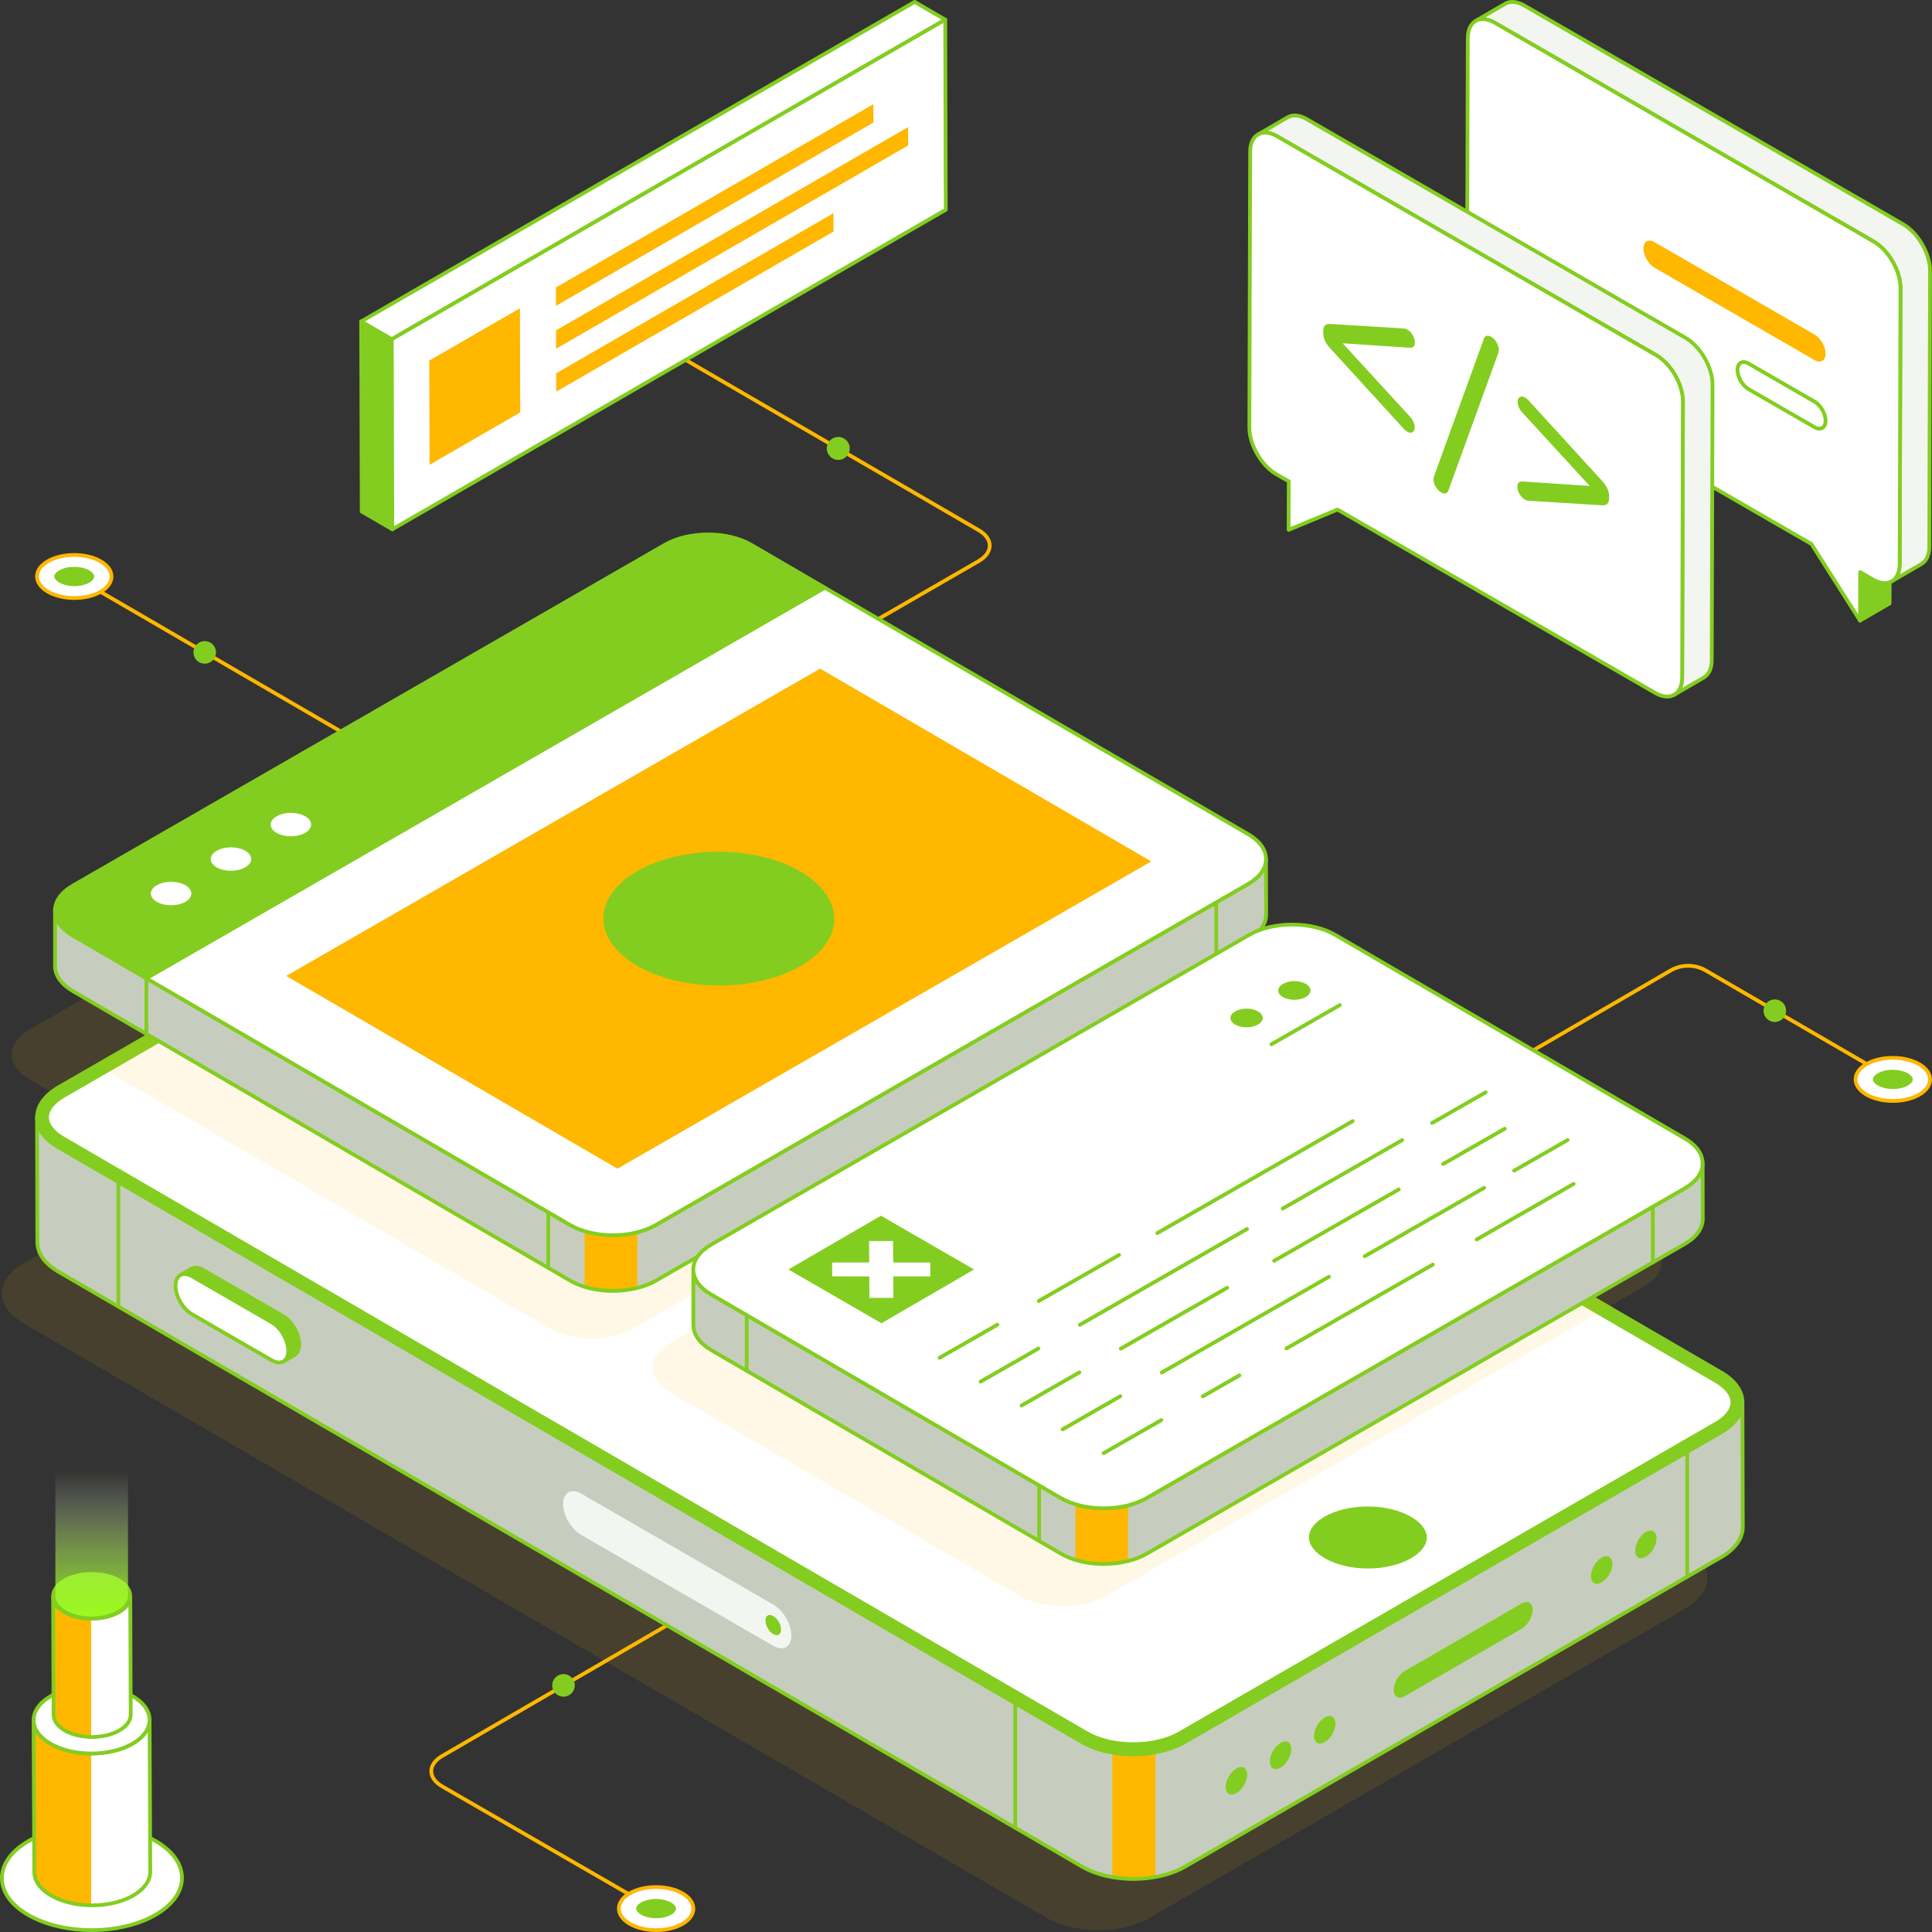
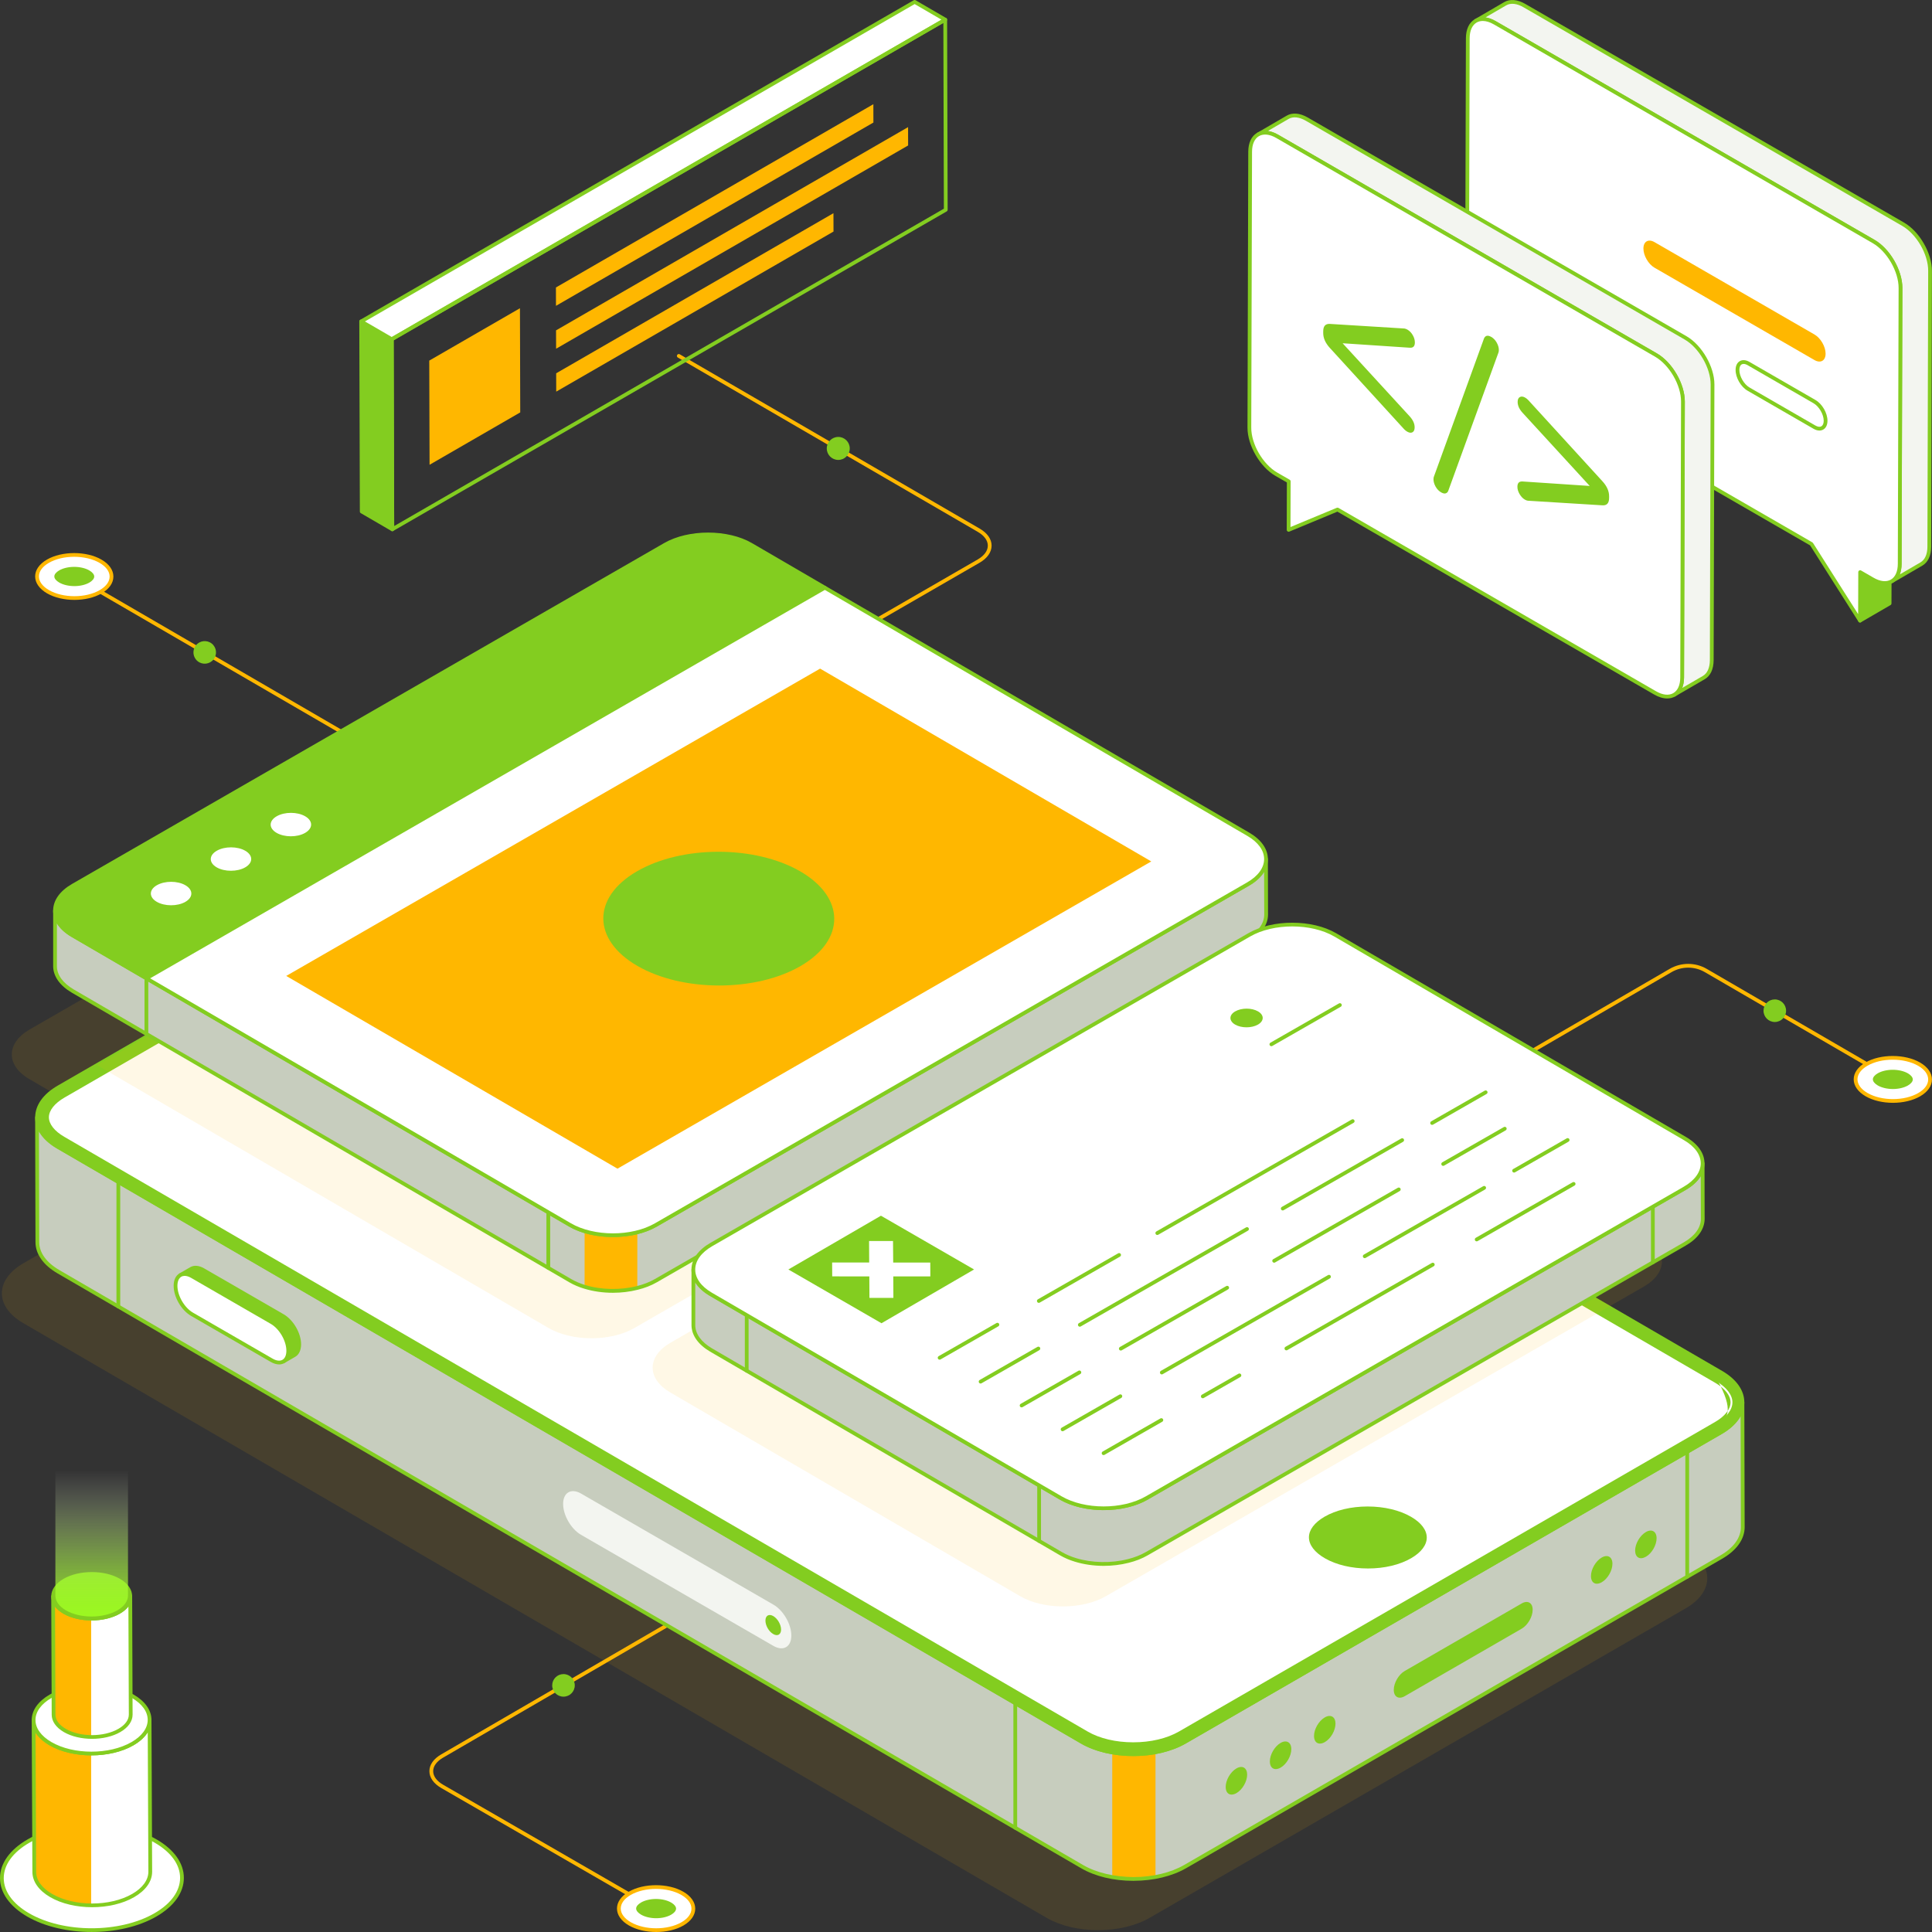
<svg xmlns="http://www.w3.org/2000/svg" fill="none" height="100%" overflow="visible" preserveAspectRatio="none" style="display: block;" viewBox="0 0 120 120" width="100%">
  <rect x="0" y="0" width="120" height="120" fill="#333333" stroke="none" />
  <g clip-path="url(#clip0_0_20258)" id="Software engineering">
    <g id="Group">
      <g id="Group_2">
        <g id="Group_3">
          <g id="Group_4">
            <path d="M48.185 42.242C48.145 42.242 48.106 42.221 48.084 42.184C48.052 42.128 48.071 42.056 48.127 42.024L60.721 34.753C61.13 34.517 61.355 34.21 61.355 33.89C61.356 33.572 61.134 33.268 60.731 33.034L42.102 22.208C42.046 22.175 42.027 22.104 42.06 22.048C42.092 21.992 42.163 21.973 42.22 22.006L60.849 32.832C61.327 33.11 61.59 33.485 61.59 33.89C61.589 34.298 61.322 34.676 60.838 34.955L48.244 42.227C48.225 42.237 48.205 42.242 48.185 42.242Z" fill="#FFB700" id="Vector" />
          </g>
        </g>
        <g id="Group_5">
          <g id="Group_6">
            <path d="M52.066 28.567C52.46 28.567 52.78 28.247 52.78 27.853C52.78 27.458 52.46 27.139 52.066 27.139C51.672 27.139 51.352 27.458 51.352 27.853C51.352 28.247 51.672 28.567 52.066 28.567Z" fill="#83CD20" id="Vector_2" />
          </g>
        </g>
      </g>
      <g id="Group_7">
        <g id="Group_8">
          <g id="Group_9">
            <g id="Group_10">
              <g id="Group_11">
                <g id="Group_12">
                  <g id="Group_13">
                    <path d="M115.53 38.547L117.366 37.48L117.375 34.469L115.538 35.536L115.53 38.547Z" fill="#83CD20" id="Vector_3" />
                  </g>
                  <g id="Group_14">
                    <path d="M115.53 38.664C115.509 38.664 115.49 38.658 115.472 38.648C115.436 38.627 115.413 38.588 115.413 38.547L115.422 35.536C115.422 35.495 115.444 35.456 115.48 35.435L117.316 34.368C117.353 34.347 117.397 34.347 117.434 34.368C117.47 34.389 117.492 34.428 117.492 34.469L117.483 37.48C117.483 37.521 117.461 37.56 117.425 37.581L115.589 38.648C115.571 38.658 115.55 38.664 115.53 38.664ZM115.655 35.603L115.647 38.343L117.249 37.412L117.257 34.672L115.655 35.603Z" fill="#83CD20" id="Vector_4" />
                  </g>
                </g>
              </g>
              <g id="Group_15">
                <g id="Group_16">
                  <g id="Group_17">
                    <path d="M91.656 1.301C91.959 1.123 92.382 1.147 92.844 1.416L116.373 14.999C117.302 15.533 118.047 16.832 118.043 17.891L117.995 35.025C117.995 35.554 117.807 35.925 117.504 36.103L119.341 35.034C119.644 34.856 119.832 34.486 119.832 33.957L119.88 16.828C119.885 15.764 119.134 14.465 118.21 13.931L94.682 0.348C94.22 0.079 93.796 0.055 93.493 0.233L91.656 1.301Z" fill="#F3F5F0" id="Vector_5" />
                  </g>
                  <g id="Group_18">
                    <path d="M117.504 36.219C117.464 36.219 117.425 36.198 117.403 36.161C117.371 36.105 117.389 36.034 117.444 36.001C117.445 36.001 117.445 36.001 117.445 36.001H117.446C117.724 35.837 117.878 35.49 117.878 35.024L117.926 17.89C117.931 16.865 117.208 15.614 116.315 15.1L92.786 1.517C92.384 1.281 91.995 1.239 91.72 1.398L91.715 1.4H91.715C91.658 1.432 91.588 1.414 91.555 1.358C91.522 1.302 91.541 1.231 91.596 1.198C91.598 1.197 91.601 1.196 91.603 1.194L93.433 0.129C93.784 -0.076 94.26 -0.035 94.74 0.245L118.268 13.828C119.225 14.382 120 15.727 119.996 16.826L119.948 33.955C119.948 34.507 119.753 34.926 119.399 35.133L117.562 36.202H117.561C117.544 36.215 117.524 36.219 117.504 36.219ZM92.264 1.082C92.469 1.11 92.687 1.188 92.904 1.315L116.432 14.898C117.389 15.449 118.164 16.791 118.16 17.891L118.112 35.025C118.112 35.273 118.073 35.493 117.998 35.68L119.282 34.932C119.561 34.769 119.715 34.422 119.715 33.956L119.763 16.826C119.768 15.801 119.045 14.547 118.152 14.031L94.624 0.449C94.219 0.213 93.828 0.17 93.552 0.333L92.264 1.082Z" fill="#83CD20" id="Vector_6" />
                  </g>
                </g>
              </g>
              <g id="Group_19">
                <g id="Group_20">
                  <g id="Group_21">
                    <path d="M92.846 1.415C91.922 0.881 91.169 1.313 91.166 2.375L91.118 19.506C91.115 20.569 91.862 21.867 92.786 22.4L112.512 33.789L115.529 38.547L115.537 35.536L116.314 35.984C117.239 36.519 117.991 36.087 117.994 35.024L118.043 17.893C118.046 16.83 117.299 15.533 116.374 14.999L92.846 1.415Z" fill="white" id="Vector_7" />
                  </g>
                  <g id="Group_22">
                    <path d="M115.53 38.664C115.49 38.664 115.453 38.644 115.431 38.609L112.43 33.876L92.728 22.502C91.772 21.95 90.998 20.605 91.001 19.506L91.05 2.375C91.052 1.818 91.248 1.399 91.602 1.196C91.957 0.992 92.42 1.033 92.905 1.313L116.433 14.898C117.389 15.449 118.164 16.793 118.161 17.894L118.112 35.025C118.11 35.581 117.915 36 117.561 36.204C117.205 36.409 116.742 36.366 116.257 36.086L115.655 35.738L115.646 38.547C115.646 38.599 115.611 38.645 115.562 38.659C115.551 38.662 115.541 38.664 115.53 38.664ZM92.097 1.302C91.958 1.302 91.83 1.334 91.718 1.398C91.439 1.559 91.284 1.906 91.283 2.376L91.235 19.507C91.232 20.532 91.954 21.785 92.844 22.299L112.57 33.688C112.586 33.697 112.6 33.711 112.61 33.727L115.413 38.146L115.421 35.536C115.421 35.495 115.443 35.456 115.479 35.435C115.515 35.414 115.559 35.415 115.596 35.435L116.373 35.884C116.783 36.121 117.163 36.162 117.443 36.002C117.721 35.841 117.876 35.494 117.877 35.024L117.926 17.893C117.929 16.868 117.206 15.615 116.315 15.101L92.788 1.516C92.542 1.374 92.307 1.302 92.097 1.302Z" fill="#83CD20" id="Vector_8" />
                  </g>
                </g>
              </g>
              <g id="Group_23">
                <g id="Group_24">
                  <g id="Group_25">
                    <g id="Group_26">
                      <path d="M102.767 15.041C102.386 14.82 102.077 14.996 102.076 15.434C102.075 15.872 102.381 16.406 102.762 16.626L112.697 22.362C113.078 22.583 113.39 22.405 113.391 21.967C113.392 21.529 113.083 20.997 112.702 20.777L102.767 15.041Z" fill="#FFB700" id="Vector_9" />
                    </g>
                  </g>
                </g>
                <g id="Group_27">
                  <g id="Group_28">
                    <g id="Group_29">
                      <path d="M108.608 22.582C108.227 22.361 107.919 22.537 107.917 22.975C107.916 23.413 108.222 23.947 108.603 24.167L112.697 26.53C113.078 26.75 113.389 26.573 113.391 26.135C113.392 25.697 113.083 25.165 112.702 24.945L108.608 22.582Z" fill="white" id="Vector_10" />
                    </g>
                    <g id="Group_30">
                      <path d="M113.007 26.742C112.891 26.742 112.767 26.705 112.639 26.631L108.545 24.268C108.126 24.026 107.799 23.458 107.801 22.975C107.802 22.721 107.894 22.527 108.061 22.431C108.23 22.334 108.444 22.352 108.667 22.481L112.761 24.844C113.181 25.087 113.509 25.654 113.508 26.135C113.507 26.39 113.415 26.583 113.247 26.68C113.174 26.721 113.093 26.742 113.007 26.742ZM108.299 22.604C108.254 22.604 108.213 22.614 108.177 22.634C108.086 22.687 108.035 22.808 108.035 22.976C108.033 23.37 108.321 23.869 108.662 24.066L112.755 26.429C112.902 26.514 113.034 26.531 113.129 26.478C113.221 26.424 113.273 26.303 113.274 26.135C113.275 25.743 112.986 25.245 112.643 25.047L108.549 22.683C108.458 22.63 108.373 22.604 108.299 22.604Z" fill="#83CD20" id="Vector_11" />
                    </g>
                  </g>
                </g>
              </g>
            </g>
          </g>
          <g id="Group_31">
            <g id="Group_32">
              <g id="Group_33">
                <g id="Group_34">
                  <g id="Group_35">
                    <path d="M78.139 8.354C78.442 8.176 78.866 8.2 79.333 8.47L102.856 22.052C103.78 22.586 104.531 23.881 104.531 24.944L104.483 42.078C104.478 42.608 104.295 42.978 103.992 43.151L105.829 42.083C106.127 41.909 106.315 41.539 106.32 41.01L106.368 23.876C106.368 22.813 105.617 21.518 104.693 20.984L81.17 7.401C80.703 7.132 80.279 7.108 79.977 7.286L78.139 8.354Z" fill="#F3F5F0" id="Vector_12" />
                  </g>
                  <g id="Group_36">
                    <path d="M103.993 43.269C103.952 43.269 103.913 43.248 103.891 43.21C103.859 43.154 103.878 43.083 103.934 43.051L103.944 43.045C104.212 42.886 104.362 42.542 104.366 42.077L104.414 24.945C104.414 23.922 103.69 22.669 102.799 22.154L79.275 8.572C78.864 8.334 78.484 8.292 78.205 8.452L78.199 8.456C78.142 8.488 78.072 8.47 78.038 8.414C78.006 8.358 78.025 8.287 78.08 8.254C78.082 8.253 78.085 8.251 78.087 8.25L79.917 7.185C80.272 6.977 80.739 7.018 81.228 7.3L104.752 20.883C105.708 21.436 106.485 22.779 106.485 23.877L106.437 41.011C106.432 41.566 106.237 41.982 105.889 42.184L104.062 43.246C104.059 43.249 104.054 43.25 104.051 43.253C104.032 43.264 104.012 43.269 103.993 43.269ZM78.751 8.134C78.954 8.163 79.17 8.241 79.391 8.369L102.916 21.952C103.871 22.504 104.648 23.847 104.648 24.945L104.6 42.079C104.598 42.326 104.558 42.545 104.485 42.73L105.77 41.983C106.045 41.823 106.198 41.478 106.203 41.009L106.251 23.877C106.251 22.854 105.526 21.601 104.635 21.086L81.112 7.503C80.698 7.264 80.316 7.223 80.037 7.387L78.751 8.134Z" fill="#83CD20" id="Vector_13" />
                  </g>
                </g>
              </g>
              <g id="Group_37">
                <g id="Group_38">
                  <g id="Group_39">
                    <path d="M79.333 8.471C78.408 7.937 77.653 8.364 77.65 9.426L77.601 26.561C77.598 27.624 78.348 28.92 79.273 29.453L80.047 29.9L80.038 32.911L83.076 31.648L102.799 43.035C103.723 43.569 104.479 43.142 104.482 42.08L104.53 24.945C104.533 23.883 103.783 22.587 102.859 22.053L79.333 8.471Z" fill="white" id="Vector_14" />
                  </g>
                  <g id="Group_40">
                    <path d="M103.552 43.383C103.3 43.383 103.024 43.3 102.74 43.136L83.068 31.779L80.083 33.019C80.048 33.034 80.006 33.029 79.974 33.008C79.941 32.986 79.921 32.95 79.921 32.91L79.93 29.966L79.214 29.554C78.257 29.001 77.481 27.658 77.484 26.56L77.532 9.425C77.534 8.871 77.729 8.454 78.082 8.25C78.439 8.046 78.903 8.087 79.391 8.368L102.916 21.951C103.873 22.504 104.65 23.846 104.647 24.945L104.598 42.08C104.597 42.634 104.402 43.051 104.048 43.255C103.9 43.34 103.732 43.383 103.552 43.383ZM83.076 31.532C83.096 31.532 83.117 31.537 83.134 31.547L102.857 42.934C103.268 43.172 103.651 43.214 103.931 43.052C104.209 42.892 104.363 42.547 104.364 42.08L104.413 24.945C104.416 23.922 103.691 22.67 102.799 22.154L79.274 8.572C78.862 8.334 78.48 8.292 78.199 8.454C77.921 8.613 77.767 8.959 77.766 9.426L77.718 26.561C77.715 27.584 78.438 28.836 79.331 29.352L80.106 29.799C80.141 29.82 80.164 29.858 80.164 29.9L80.155 32.735L83.031 31.54C83.046 31.535 83.061 31.532 83.076 31.532Z" fill="#83CD20" id="Vector_15" />
                  </g>
                </g>
              </g>
              <g id="Group_41">
                <g id="Group_42">
                  <g id="Group_43">
                    <g id="Group_44">
                      <path d="M87.419 20.474C87.551 20.551 87.662 20.666 87.749 20.817C87.838 20.972 87.88 21.121 87.88 21.273C87.88 21.503 87.776 21.613 87.568 21.598L83.392 21.32L87.556 25.858C87.764 26.086 87.867 26.314 87.866 26.545C87.865 26.697 87.823 26.797 87.733 26.848C87.645 26.898 87.534 26.886 87.401 26.809C87.34 26.773 87.278 26.726 87.216 26.663L82.601 21.612C82.324 21.31 82.186 21 82.187 20.678L82.188 20.573C82.189 20.252 82.328 20.101 82.605 20.119L87.234 20.405C87.295 20.415 87.357 20.439 87.419 20.474Z" fill="#83CD20" id="Vector_16" />
                    </g>
                  </g>
                </g>
                <g id="Group_45">
                  <g id="Group_46">
                    <g id="Group_47">
                      <path d="M92.622 20.925C92.763 21.006 92.876 21.123 92.965 21.283C93.052 21.439 93.097 21.594 93.097 21.744C93.097 21.781 93.093 21.815 93.086 21.851C93.078 21.888 93.069 21.912 93.062 21.925L89.961 30.468C89.931 30.559 89.877 30.616 89.799 30.642C89.722 30.669 89.626 30.647 89.51 30.581C89.37 30.5 89.257 30.383 89.167 30.224C89.08 30.067 89.036 29.912 89.036 29.762C89.036 29.726 89.04 29.691 89.047 29.653C89.055 29.619 89.062 29.593 89.071 29.581L92.169 21.037C92.201 20.948 92.255 20.89 92.332 20.863C92.41 20.838 92.507 20.859 92.622 20.925Z" fill="#83CD20" id="Vector_17" />
                    </g>
                  </g>
                </g>
                <g id="Group_48">
                  <g id="Group_49">
                    <g id="Group_50">
                      <path d="M94.728 24.695C94.798 24.736 94.86 24.784 94.916 24.843L99.531 29.893C99.808 30.196 99.946 30.506 99.945 30.827L99.944 30.933C99.943 31.254 99.804 31.404 99.527 31.386L94.898 31.1C94.842 31.095 94.78 31.071 94.71 31.031C94.588 30.961 94.48 30.847 94.386 30.692C94.295 30.536 94.248 30.384 94.249 30.232C94.249 30.002 94.354 29.893 94.564 29.905L98.74 30.183L94.576 25.646C94.367 25.42 94.263 25.191 94.264 24.96C94.264 24.808 94.312 24.711 94.403 24.66C94.498 24.613 94.607 24.625 94.728 24.695Z" fill="#83CD20" id="Vector_18" />
                    </g>
                  </g>
                </g>
              </g>
            </g>
          </g>
        </g>
      </g>
      <g id="Group_51" opacity="0.1">
        <path d="M74.832 63.843L38.051 85.017C36.573 85.869 34.182 85.869 32.713 85.013L6.407 69.696L1.823 67.025C0.358 66.173 0.373 64.788 1.851 63.937L38.631 42.763C40.114 41.912 42.5 41.912 43.965 42.768L48.549 45.439L74.855 60.751C76.324 61.607 76.315 62.992 74.832 63.843Z" fill="#FFB700" id="Vector_19" />
      </g>
      <g id="Group_52">
        <g id="Group_53">
          <g id="Group_54">
            <path d="M90.809 67.926C90.769 67.926 90.73 67.905 90.708 67.868C90.676 67.812 90.694 67.741 90.75 67.708L103.705 60.179C104.416 59.766 105.298 59.766 106.009 60.179L117.626 66.93C117.682 66.963 117.701 67.034 117.668 67.09C117.636 67.146 117.564 67.165 117.508 67.132L105.89 60.381C105.253 60.01 104.461 60.01 103.823 60.381L90.868 67.91C90.849 67.921 90.829 67.926 90.809 67.926Z" fill="#FFB700" id="Vector_20" />
          </g>
          <g id="Group_55">
            <path d="M110.236 63.478C110.623 63.478 110.937 63.164 110.937 62.777C110.937 62.389 110.623 62.075 110.236 62.075C109.849 62.075 109.535 62.389 109.535 62.777C109.535 63.164 109.849 63.478 110.236 63.478Z" fill="#83CD20" id="Vector_21" />
          </g>
          <g id="Group_56">
            <g id="Group_57">
              <path d="M115.937 67.991C115.031 67.467 115.026 66.619 115.926 66.096C116.827 65.573 118.292 65.573 119.198 66.096C120.104 66.619 120.108 67.467 119.208 67.99C118.308 68.513 116.843 68.514 115.937 67.991Z" fill="white" id="Vector_22" />
              <path d="M117.574 68.498C116.961 68.498 116.347 68.363 115.878 68.092C115.401 67.816 115.138 67.443 115.137 67.04C115.136 66.64 115.396 66.269 115.867 65.995C116.798 65.454 118.318 65.454 119.256 65.995C119.733 66.271 119.996 66.644 119.997 67.046C119.997 67.447 119.738 67.817 119.266 68.092C118.801 68.362 118.188 68.498 117.574 68.498ZM115.996 67.889C116.868 68.393 118.283 68.393 119.149 67.889C119.546 67.659 119.764 67.36 119.763 67.046C119.763 66.731 119.541 66.429 119.139 66.197C118.267 65.694 116.852 65.693 115.986 66.197C115.59 66.427 115.372 66.727 115.372 67.039C115.372 67.355 115.594 67.657 115.996 67.889Z" fill="#FFB700" id="Vector_23" />
            </g>
            <g id="Group_58">
              <path d="M117.562 66.446C117.915 66.446 118.257 66.526 118.5 66.666C118.695 66.779 118.807 66.917 118.807 67.046C118.807 67.173 118.697 67.309 118.506 67.421C118.265 67.56 117.924 67.641 117.572 67.641C117.219 67.641 116.877 67.56 116.634 67.421C116.439 67.308 116.327 67.169 116.327 67.041C116.327 66.914 116.436 66.777 116.628 66.666C116.869 66.526 117.209 66.446 117.562 66.446Z" fill="#83CD20" id="Vector_24" />
            </g>
          </g>
        </g>
        <g id="Group_59">
          <g id="Group_60">
            <g id="Group_61">
              <path d="M39.833 118.213C39.812 118.213 39.792 118.208 39.774 118.197L27.41 111.059C26.934 110.784 26.672 110.412 26.671 110.012C26.67 109.613 26.929 109.244 27.399 108.971L45.688 98.342C45.744 98.309 45.816 98.328 45.849 98.384C45.881 98.439 45.862 98.511 45.807 98.544L27.517 109.173C27.122 109.403 26.905 109.7 26.905 110.012C26.906 110.325 27.126 110.625 27.527 110.856L39.891 117.995C39.947 118.028 39.966 118.099 39.934 118.155C39.912 118.192 39.873 118.213 39.833 118.213Z" fill="#FFB700" id="Vector_25" />
            </g>
          </g>
          <g id="Group_62">
            <g id="Group_63">
              <g id="Group_64">
                <path d="M42.382 117.599C43.288 118.122 43.293 118.97 42.393 119.493C41.493 120.017 40.028 120.016 39.121 119.493C38.215 118.971 38.211 118.122 39.111 117.599C40.011 117.076 41.476 117.075 42.382 117.599Z" fill="white" id="Vector_26" />
                <path d="M40.76 120C40.146 120 39.532 119.865 39.063 119.594C38.586 119.319 38.323 118.945 38.322 118.543C38.322 118.143 38.581 117.772 39.053 117.498C39.985 116.957 41.504 116.957 42.441 117.498C42.918 117.773 43.181 118.147 43.182 118.55C43.183 118.95 42.923 119.321 42.452 119.595C41.986 119.865 41.373 120 40.76 120ZM40.745 117.323C40.174 117.323 39.604 117.449 39.171 117.7C38.774 117.93 38.556 118.229 38.556 118.542C38.557 118.858 38.778 119.16 39.18 119.392C40.052 119.895 41.467 119.896 42.334 119.392C42.73 119.162 42.948 118.863 42.948 118.55C42.947 118.234 42.726 117.932 42.324 117.7C41.888 117.449 41.316 117.323 40.745 117.323Z" fill="#FFB700" id="Vector_27" />
              </g>
              <g id="Group_65">
                <path d="M40.757 119.144C40.404 119.144 40.062 119.063 39.819 118.923C39.624 118.81 39.512 118.672 39.512 118.544C39.512 118.416 39.622 118.28 39.813 118.169C40.054 118.029 40.395 117.948 40.748 117.948C41.1 117.948 41.442 118.029 41.685 118.169C41.88 118.281 41.992 118.42 41.992 118.548C41.992 118.676 41.883 118.812 41.691 118.923C41.45 119.064 41.11 119.144 40.757 119.144Z" fill="#83CD20" id="Vector_28" />
              </g>
            </g>
            <g id="Group_66">
              <path d="M34.999 105.383C35.386 105.383 35.7 105.069 35.7 104.682C35.7 104.294 35.386 103.98 34.999 103.98C34.612 103.98 34.298 104.294 34.298 104.682C34.298 105.069 34.612 105.383 34.999 105.383Z" fill="#83CD20" id="Vector_29" />
            </g>
          </g>
        </g>
        <g id="Group_67">
          <g id="Group_68">
            <path d="M21.999 46.034C21.979 46.034 21.959 46.028 21.941 46.018L5.18 36.277C5.124 36.245 5.105 36.173 5.138 36.117C5.169 36.061 5.241 36.042 5.298 36.075L22.059 45.816C22.115 45.848 22.133 45.92 22.101 45.976C22.079 46.013 22.04 46.034 21.999 46.034Z" fill="#FFB700" id="Vector_30" />
          </g>
          <g id="Group_69">
            <path d="M13.267 40.955C13.507 40.651 13.454 40.21 13.149 39.97C12.844 39.731 12.403 39.784 12.164 40.089C11.925 40.393 11.978 40.834 12.283 41.074C12.587 41.313 13.028 41.26 13.267 40.955Z" fill="#83CD20" id="Vector_31" />
          </g>
          <g id="Group_70">
            <g id="Group_71">
              <path d="M6.243 34.859C7.149 35.383 7.154 36.231 6.254 36.754C5.354 37.277 3.889 37.277 2.982 36.754C2.077 36.231 2.072 35.383 2.972 34.86C3.873 34.337 5.337 34.336 6.243 34.859Z" fill="white" id="Vector_32" />
              <path d="M4.621 37.261C4.007 37.261 3.393 37.125 2.924 36.855C2.447 36.579 2.184 36.206 2.183 35.803C2.183 35.403 2.442 35.032 2.914 34.758C3.845 34.218 5.365 34.217 6.302 34.758C6.779 35.033 7.042 35.407 7.043 35.809C7.044 36.21 6.784 36.581 6.313 36.855C5.848 37.125 5.234 37.261 4.621 37.261ZM4.606 34.583C4.036 34.583 3.465 34.709 3.032 34.961C2.635 35.191 2.417 35.49 2.418 35.803C2.419 36.119 2.64 36.421 3.042 36.653C3.914 37.156 5.329 37.157 6.196 36.653C6.592 36.423 6.809 36.123 6.809 35.81C6.809 35.495 6.587 35.193 6.185 34.961C5.749 34.709 5.177 34.583 4.606 34.583Z" fill="#FFB700" id="Vector_33" />
            </g>
            <g id="Group_72">
              <path d="M4.619 36.404C4.265 36.404 3.924 36.324 3.681 36.184C3.486 36.071 3.374 35.933 3.374 35.804C3.374 35.677 3.483 35.541 3.675 35.429C3.915 35.289 4.256 35.209 4.609 35.209C4.962 35.209 5.303 35.289 5.546 35.429C5.741 35.542 5.853 35.681 5.853 35.809C5.853 35.936 5.744 36.072 5.553 36.184C5.312 36.324 4.971 36.404 4.619 36.404Z" fill="#83CD20" id="Vector_34" />
            </g>
          </g>
        </g>
        <g id="Group_73">
          <g id="Group_74" opacity="0.1">
            <path d="M1.456 78.461C-0.322 79.488 -0.331 81.149 1.435 82.176L65.001 119.116C66.767 120.142 69.636 120.142 71.413 119.116L104.702 99.897C106.48 98.87 106.489 97.209 104.723 96.182L41.157 59.242C39.391 58.216 36.522 58.216 34.745 59.242L1.456 78.461Z" fill="#FFB700" id="Vector_35" />
          </g>
          <g id="Group_75">
            <path d="M108.247 94.853C108.247 95.523 107.798 96.202 106.906 96.715L73.614 115.934C73.077 116.243 72.444 116.461 71.769 116.581C71.335 116.664 70.877 116.705 70.424 116.705C69.971 116.705 69.523 116.669 69.084 116.59C68.395 116.47 67.748 116.252 67.207 115.933L3.641 78.995C2.759 78.487 2.32 77.821 2.32 77.155L2.301 69.4C2.301 70.07 2.74 70.74 3.618 71.244L67.185 108.188C67.735 108.511 68.386 108.728 69.084 108.844C69.523 108.923 69.972 108.955 70.425 108.955C70.878 108.955 71.331 108.914 71.77 108.83C72.44 108.71 73.069 108.493 73.6 108.188L106.883 88.969C107.78 88.447 108.224 87.776 108.224 87.093L108.247 94.853Z" fill="#C7CDBE" id="Vector_36" />
          </g>
          <g id="Group_76">
            <path d="M71.77 108.83V116.581C71.335 116.665 70.878 116.706 70.425 116.706C69.972 116.706 69.523 116.669 69.084 116.59V108.844C69.523 108.922 69.972 108.955 70.425 108.955C70.878 108.955 71.331 108.913 71.77 108.83Z" fill="#FFB700" id="Vector_37" />
          </g>
          <g id="Group_77">
            <path d="M70.396 116.822C69.168 116.822 68.015 116.544 67.147 116.037L3.581 79.096C2.693 78.583 2.204 77.893 2.204 77.154L2.183 69.409C2.183 69.406 2.183 69.403 2.183 69.4C2.183 69.4 2.183 69.4 2.183 69.4C2.183 69.335 2.236 69.283 2.3 69.283C2.365 69.283 2.417 69.335 2.417 69.399V69.408C2.421 70.063 2.869 70.68 3.679 71.143L67.245 108.084C68.086 108.574 69.205 108.837 70.425 108.838C71.6 108.833 72.706 108.566 73.54 108.083L106.827 88.864C107.654 88.382 108.109 87.752 108.109 87.091C108.109 87.026 108.161 86.974 108.226 86.974C108.29 86.974 108.343 87.026 108.343 87.091L108.364 94.849C108.364 95.6 107.867 96.298 106.964 96.817L73.674 116.036C72.8 116.538 71.646 116.817 70.425 116.821C70.416 116.822 70.406 116.822 70.396 116.822ZM2.419 70.274L2.437 77.154C2.437 77.807 2.885 78.424 3.698 78.894L67.264 115.835C68.104 116.325 69.223 116.579 70.424 116.588C71.605 116.584 72.718 116.317 73.556 115.834L106.847 96.615C107.674 96.141 108.129 95.513 108.129 94.85L108.111 87.958C107.882 88.372 107.486 88.752 106.944 89.068L73.657 108.287C72.787 108.79 71.64 109.069 70.425 109.073C70.416 109.073 70.405 109.073 70.396 109.073C69.156 109.073 67.995 108.794 67.126 108.287L3.56 71.347C3.034 71.044 2.647 70.678 2.419 70.274Z" fill="#83CD20" id="Vector_38" />
          </g>
          <g id="Group_78">
            <g id="Vector_39">
</g>
            <path d="M104.796 98.052C104.732 98.052 104.679 98 104.679 97.935V90.174C104.679 90.109 104.732 90.057 104.796 90.057C104.86 90.057 104.913 90.109 104.913 90.174V97.935C104.913 98 104.86 98.052 104.796 98.052Z" fill="#83CD20" id="Vector_40" />
          </g>
          <g id="Group_79">
            <g id="Group_80">
              <g id="Group_81">
                <g id="Group_82">
                  <path d="M18.585 83.505C18.58 83.828 18.469 84.06 18.285 84.166L17.606 84.561C17.79 84.45 17.901 84.224 17.905 83.9C17.905 83.247 17.447 82.455 16.881 82.127L11.934 79.272C11.645 79.107 11.388 79.093 11.2 79.199L11.879 78.804C12.068 78.698 12.324 78.713 12.614 78.877L17.561 81.732C18.126 82.061 18.585 82.853 18.585 83.505Z" fill="#83CD20" id="Vector_41" />
                  <path d="M17.606 84.679C17.567 84.679 17.528 84.659 17.505 84.621C17.472 84.566 17.49 84.495 17.545 84.462C17.698 84.37 17.784 84.169 17.789 83.898C17.789 83.288 17.355 82.538 16.823 82.229L11.876 79.373C11.638 79.238 11.417 79.212 11.258 79.301C11.202 79.332 11.131 79.313 11.099 79.257C11.068 79.202 11.087 79.131 11.142 79.099L11.821 78.704C12.056 78.572 12.357 78.597 12.672 78.776L17.619 81.632C18.227 81.984 18.702 82.808 18.702 83.505C18.702 83.506 18.702 83.507 18.702 83.507C18.697 83.868 18.569 84.138 18.344 84.269L17.665 84.663C17.646 84.674 17.627 84.679 17.606 84.679ZM11.697 79.046C11.793 79.072 11.892 79.114 11.993 79.171L16.94 82.026C17.547 82.379 18.023 83.203 18.023 83.9C18.021 84.012 18.008 84.115 17.984 84.207L18.227 84.066C18.379 83.978 18.464 83.779 18.469 83.504C18.468 82.892 18.035 82.143 17.503 81.834L12.557 78.978C12.316 78.842 12.096 78.817 11.939 78.906L11.697 79.046Z" fill="#83CD20" id="Vector_42" />
                </g>
              </g>
              <g id="Group_83">
                <g id="Group_84">
                  <path d="M16.881 82.129C17.448 82.456 17.906 83.249 17.904 83.901C17.903 84.554 17.442 84.817 16.874 84.489L11.927 81.632C11.359 81.304 10.901 80.511 10.903 79.859C10.905 79.207 11.366 78.944 11.933 79.271L16.881 82.129Z" fill="white" id="Vector_43" />
                  <path d="M17.336 84.747C17.174 84.747 16.997 84.694 16.815 84.59L11.868 81.733C11.259 81.381 10.784 80.558 10.786 79.858C10.787 79.501 10.915 79.23 11.146 79.097C11.378 78.963 11.68 78.989 11.992 79.17L16.939 82.027C17.547 82.379 18.023 83.202 18.021 83.901C18.02 84.259 17.892 84.53 17.661 84.662C17.563 84.719 17.453 84.747 17.336 84.747ZM11.473 79.247C11.395 79.247 11.324 79.264 11.262 79.3C11.107 79.389 11.021 79.588 11.02 79.859C11.018 80.472 11.451 81.222 11.985 81.53L16.932 84.387C17.17 84.524 17.387 84.551 17.544 84.46C17.7 84.37 17.786 84.171 17.787 83.901C17.789 83.288 17.355 82.538 16.822 82.23L11.874 79.373C11.73 79.289 11.593 79.247 11.473 79.247Z" fill="#83CD20" id="Vector_44" />
                </g>
              </g>
            </g>
          </g>
          <g id="Group_85">
            <path d="M106.885 88.967L73.599 108.186C71.821 109.215 68.949 109.215 67.185 108.186L3.617 71.246C1.853 70.221 1.863 68.556 3.641 67.532L6.022 66.156L36.927 48.313C38.705 47.284 41.577 47.284 43.341 48.313L72.257 65.117L106.908 85.252C108.672 86.277 108.663 87.943 106.885 88.967Z" fill="#83CD20" id="Vector_45" />
            <path d="M70.387 109.072C69.205 109.072 68.023 108.81 67.127 108.286L3.559 71.347C2.671 70.831 2.183 70.138 2.185 69.395C2.186 68.647 2.683 67.949 3.583 67.43L36.869 48.212C38.676 47.165 41.606 47.165 43.4 48.212L106.969 85.152C107.856 85.667 108.344 86.361 108.343 87.103C108.341 87.852 107.845 88.549 106.944 89.068L73.659 108.287C72.754 108.81 71.57 109.072 70.387 109.072ZM40.139 47.657C38.998 47.657 37.857 47.91 36.985 48.414L3.7 67.633C2.875 68.108 2.419 68.734 2.418 69.396C2.417 70.051 2.863 70.673 3.676 71.145L67.245 108.085C68.973 109.093 71.798 109.093 73.541 108.085L106.826 88.866C107.651 88.391 108.107 87.764 108.108 87.103C108.109 86.448 107.663 85.826 106.85 85.354L43.281 48.414C42.417 47.91 41.279 47.657 40.139 47.657Z" fill="#83CD20" id="Vector_46" />
          </g>
          <g id="Group_86">
            <path d="M2.92 69.396C2.92 69.856 3.288 70.335 3.93 70.708L67.495 107.648C68.257 108.091 69.283 108.335 70.387 108.335C71.488 108.335 72.518 108.091 73.288 107.648L106.574 88.429C107.228 88.053 107.604 87.569 107.604 87.101C107.604 86.641 107.236 86.162 106.595 85.789L43.03 48.849C42.269 48.407 41.242 48.162 40.138 48.162C39.038 48.162 38.007 48.407 37.237 48.849L3.951 68.069C3.297 68.445 2.92 68.929 2.92 69.396Z" fill="white" id="Vector_47" />
-             <path d="M70.388 108.452C69.264 108.452 68.215 108.202 67.437 107.749L3.871 70.809C3.192 70.415 2.803 69.9 2.803 69.397C2.803 68.887 3.2 68.366 3.892 67.967L37.179 48.748C37.967 48.295 39.017 48.045 40.138 48.045C41.262 48.045 42.31 48.295 43.089 48.748L106.655 85.688C107.333 86.082 107.722 86.597 107.722 87.101C107.722 87.611 107.325 88.132 106.633 88.53L73.347 107.749C72.559 108.203 71.509 108.452 70.388 108.452ZM40.138 48.279C39.057 48.279 38.048 48.518 37.296 48.951L4.009 68.17C3.392 68.526 3.037 68.973 3.037 69.397C3.037 69.815 3.384 70.256 3.989 70.607L67.555 107.548C68.299 107.98 69.305 108.218 70.388 108.218C71.469 108.218 72.478 107.98 73.23 107.547L106.516 88.328C107.134 87.972 107.488 87.525 107.488 87.101C107.488 86.683 107.141 86.242 106.537 85.89L42.971 48.95C42.227 48.518 41.221 48.279 40.138 48.279Z" fill="#83CD20" id="Vector_48" />
+             <path d="M70.388 108.452C69.264 108.452 68.215 108.202 67.437 107.749L3.871 70.809C3.192 70.415 2.803 69.9 2.803 69.397C2.803 68.887 3.2 68.366 3.892 67.967L37.179 48.748C37.967 48.295 39.017 48.045 40.138 48.045C41.262 48.045 42.31 48.295 43.089 48.748L106.655 85.688C107.722 87.611 107.325 88.132 106.633 88.53L73.347 107.749C72.559 108.203 71.509 108.452 70.388 108.452ZM40.138 48.279C39.057 48.279 38.048 48.518 37.296 48.951L4.009 68.17C3.392 68.526 3.037 68.973 3.037 69.397C3.037 69.815 3.384 70.256 3.989 70.607L67.555 107.548C68.299 107.98 69.305 108.218 70.388 108.218C71.469 108.218 72.478 107.98 73.23 107.547L106.516 88.328C107.134 87.972 107.488 87.525 107.488 87.101C107.488 86.683 107.141 86.242 106.537 85.89L42.971 48.95C42.227 48.518 41.221 48.279 40.138 48.279Z" fill="#83CD20" id="Vector_48" />
          </g>
          <g id="Group_87" opacity="0.1">
            <g id="Group_88">
              <path d="M102.109 79.908L68.692 99.14C67.213 99.992 64.823 99.992 63.354 99.136L41.627 86.485C40.163 85.629 40.176 84.244 41.655 83.393L75.072 64.156C76.555 63.304 78.94 63.309 80.405 64.161L102.132 76.815C103.601 77.672 103.587 79.053 102.109 79.908Z" fill="#FFB700" id="Vector_49" />
            </g>
          </g>
          <g id="Group_89">
            <g id="Group_90">
              <path d="M31.747 55.893C31.256 56.18 18.753 63.444 18.173 63.781C17.245 64.319 15.733 64.319 14.803 63.783L13.11 62.804C13.691 62.466 29.386 53.348 30.047 52.964L31.739 53.941C32.669 54.479 32.675 55.355 31.747 55.893Z" fill="#83CD20" id="Vector_50" />
              <path d="M16.487 64.3C15.857 64.3 15.226 64.162 14.745 63.885L13.052 62.906C13.016 62.885 12.994 62.846 12.994 62.805C12.994 62.763 13.016 62.724 13.052 62.703C13.633 62.366 29.328 53.247 29.988 52.864C30.025 52.843 30.069 52.843 30.106 52.864L31.799 53.841C32.288 54.124 32.558 54.507 32.558 54.921C32.558 55.332 32.291 55.713 31.807 55.994C31.318 56.28 18.922 63.483 18.233 63.882C17.751 64.161 17.119 64.3 16.487 64.3ZM13.343 62.803L14.861 63.682C15.761 64.2 17.221 64.198 18.114 63.679C18.803 63.28 31.199 56.077 31.688 55.791C31.688 55.791 31.688 55.791 31.689 55.791C32.098 55.554 32.324 55.244 32.323 54.92C32.323 54.594 32.095 54.282 31.681 54.042L30.047 53.099C28.871 53.782 15.129 61.767 13.343 62.803Z" fill="#83CD20" id="Vector_51" />
            </g>
          </g>
          <g id="Group_91">
            <g id="Group_92">
              <g id="Group_93">
                <path d="M19.133 61.712C18.747 61.712 18.387 61.626 18.119 61.471C17.877 61.332 17.744 61.157 17.744 60.98C17.744 60.804 17.873 60.633 18.108 60.495L28.627 54.383C28.894 54.228 29.254 54.143 29.642 54.143C30.029 54.143 30.392 54.228 30.662 54.384C30.9 54.522 31.032 54.695 31.032 54.872C31.032 55.047 30.902 55.22 30.665 55.358L20.147 61.471C19.879 61.626 19.519 61.712 19.133 61.712Z" fill="white" id="Vector_52" />
              </g>
            </g>
            <g id="Group_94">
              <g id="Group_95">
                <path d="M16.405 63.296C16.02 63.296 15.66 63.211 15.392 63.056C15.15 62.917 15.017 62.742 15.017 62.565C15.016 62.389 15.146 62.217 15.383 62.079C15.65 61.924 16.01 61.839 16.397 61.839C16.785 61.839 17.147 61.925 17.417 62.081C17.655 62.218 17.788 62.391 17.788 62.568C17.788 62.743 17.658 62.917 17.421 63.054C17.153 63.21 16.792 63.296 16.405 63.296Z" fill="white" id="Vector_53" />
              </g>
            </g>
            <g id="Group_96">
              <g id="Group_97">
                <path d="M16.404 63.001C16.175 63.001 15.96 62.95 15.802 62.858C15.658 62.775 15.579 62.672 15.579 62.566C15.579 62.462 15.656 62.359 15.797 62.277C15.956 62.185 16.17 62.135 16.4 62.135C16.63 62.135 16.846 62.185 17.006 62.279C17.148 62.36 17.227 62.463 17.227 62.568C17.227 62.673 17.149 62.776 17.009 62.858C16.849 62.95 16.634 63.001 16.404 63.001Z" fill="#83CD20" id="Vector_54" />
              </g>
            </g>
          </g>
          <g id="Group_98">
            <g id="Group_99">
              <g id="Group_100">
                <path d="M76.798 109.839C77.165 109.627 77.461 109.802 77.463 110.223C77.464 110.65 77.17 111.16 76.803 111.371C76.427 111.588 76.131 111.419 76.13 110.992C76.128 110.571 76.422 110.056 76.798 109.839Z" fill="#83CD20" id="Vector_55" />
              </g>
            </g>
          </g>
          <g id="Group_101">
            <g id="Group_102">
              <g id="Group_103">
                <path d="M79.542 108.255C79.909 108.043 80.205 108.218 80.206 108.639C80.207 109.066 79.913 109.576 79.547 109.787C79.171 110.004 78.875 109.835 78.874 109.408C78.871 108.987 79.166 108.472 79.542 108.255Z" fill="#83CD20" id="Vector_56" />
              </g>
            </g>
          </g>
          <g id="Group_104">
            <g id="Group_105">
              <g id="Group_106">
                <path d="M82.285 106.671C82.652 106.459 82.948 106.634 82.95 107.055C82.951 107.482 82.657 107.992 82.29 108.203C81.914 108.42 81.618 108.251 81.617 107.824C81.615 107.403 81.909 106.888 82.285 106.671Z" fill="#83CD20" id="Vector_57" />
              </g>
            </g>
          </g>
          <g id="Group_107">
            <g id="Group_108">
              <g id="Group_109">
                <path d="M99.487 96.741C99.853 96.529 100.15 96.704 100.151 97.125C100.152 97.552 99.858 98.062 99.491 98.273C99.115 98.49 98.819 98.322 98.818 97.894C98.816 97.473 99.11 96.958 99.487 96.741Z" fill="#83CD20" id="Vector_58" />
              </g>
            </g>
          </g>
          <g id="Group_110">
            <g id="Group_111">
              <g id="Group_112">
                <path d="M102.23 95.157C102.596 94.945 102.893 95.12 102.894 95.541C102.895 95.968 102.601 96.478 102.235 96.689C101.858 96.906 101.563 96.737 101.561 96.31C101.56 95.889 101.854 95.374 102.23 95.157Z" fill="#83CD20" id="Vector_59" />
              </g>
            </g>
          </g>
          <g id="Group_113">
            <g id="Group_114">
              <path d="M94.519 101.158C94.895 100.941 95.198 100.414 95.197 99.983C95.196 99.552 94.89 99.377 94.514 99.594L87.247 103.79C86.871 104.006 86.568 104.533 86.57 104.964C86.571 105.395 86.876 105.57 87.251 105.353L94.519 101.158Z" fill="#83CD20" id="Vector_60" />
            </g>
          </g>
          <g id="Group_115">
            <g id="Vector_61">
</g>
            <path d="M63.06 113.643C62.995 113.643 62.943 113.591 62.943 113.526V105.788C62.943 105.724 62.995 105.671 63.06 105.671C63.124 105.671 63.177 105.724 63.177 105.788V113.526C63.177 113.591 63.124 113.643 63.06 113.643Z" fill="#83CD20" id="Vector_62" />
          </g>
          <g id="Group_116">
            <g id="Vector_63">
</g>
            <path d="M7.35 81.268C7.286 81.268 7.233 81.216 7.233 81.151V73.414C7.233 73.349 7.286 73.297 7.35 73.297C7.414 73.297 7.467 73.349 7.467 73.414V81.151C7.467 81.216 7.414 81.268 7.35 81.268Z" fill="#83CD20" id="Vector_64" />
          </g>
          <g id="Group_117">
            <g id="Group_118">
              <path d="M48.041 99.669C48.656 100.024 49.153 100.884 49.151 101.591C49.149 102.298 48.649 102.583 48.034 102.227L36.087 95.329C35.472 94.974 34.975 94.114 34.977 93.407C34.979 92.7 35.479 92.415 36.094 92.77L48.041 99.669Z" fill="#F3F5F0" id="Vector_65" />
            </g>
          </g>
          <g id="Group_119">
            <g id="Group_120">
              <g id="Group_121">
                <path d="M48.027 100.376C47.76 100.222 47.544 100.349 47.543 100.656C47.542 100.967 47.756 101.338 48.023 101.492C48.297 101.65 48.513 101.527 48.513 101.216C48.515 100.91 48.301 100.534 48.027 100.376Z" fill="#83CD20" id="Vector_66" />
              </g>
            </g>
          </g>
        </g>
        <g id="Group_122">
          <g id="Group_123">
            <path d="M84.967 97.421C83.949 97.421 82.999 97.196 82.29 96.787C81.652 96.419 81.301 95.957 81.3 95.488C81.299 95.025 81.643 94.57 82.267 94.207C82.973 93.797 83.924 93.571 84.946 93.571C85.971 93.571 86.928 93.798 87.641 94.21C88.271 94.574 88.618 95.031 88.619 95.498C88.62 95.963 88.276 96.419 87.65 96.783C86.942 97.194 85.99 97.421 84.967 97.421Z" fill="#83CD20" id="Vector_67" />
          </g>
        </g>
      </g>
      <g id="Group_124">
        <g id="Group_125">
          <g id="Group_126">
            <g id="Group_127">
              <g id="Group_128">
                <g id="Group_129">
                  <path d="M1.767 114.353C-0.424 115.618 -0.436 117.669 1.745 118.936C3.923 120.202 7.463 120.202 9.655 118.936C11.843 117.673 11.854 115.623 9.677 114.357C7.495 113.089 3.956 113.089 1.767 114.353Z" fill="white" id="Vector_68" />
                  <path d="M5.695 119.999C4.241 119.999 2.79 119.678 1.686 119.038C0.597 118.405 -0.002 117.557 -0 116.65C0.001 115.739 0.608 114.887 1.709 114.251C3.928 112.97 7.528 112.973 9.736 114.256C10.823 114.887 11.421 115.735 11.42 116.641C11.419 117.551 10.812 118.403 9.713 119.038C8.603 119.678 7.148 119.999 5.695 119.999ZM1.826 114.454C0.8 115.046 0.234 115.826 0.233 116.651C0.232 117.47 0.789 118.246 1.804 118.835C3.945 120.079 7.44 120.079 9.596 118.835C10.62 118.243 11.184 117.464 11.186 116.64C11.187 115.821 10.63 115.046 9.618 114.458C7.475 113.212 3.979 113.21 1.826 114.454Z" fill="#83CD20" id="Vector_69" />
                </g>
              </g>
              <g id="Group_130">
                <g id="Group_131">
                  <g id="Group_132">
                    <g id="Group_133">
                      <path d="M2.086 106.837L2.129 116.267C2.131 116.798 2.48 117.329 3.177 117.734C4.58 118.549 6.86 118.549 8.271 117.734C8.98 117.325 9.335 116.788 9.333 116.251L9.29 106.82C9.292 107.357 8.937 107.895 8.229 108.304C6.817 109.119 4.537 109.119 3.135 108.304C2.437 107.899 2.088 107.368 2.086 106.837Z" fill="white" id="Vector_70" />
                    </g>
                  </g>
                  <g id="Group_134">
                    <g id="Group_135">
                      <path d="M3.135 108.304C3.831 108.709 4.745 108.912 5.661 108.914V118.343C4.76 118.334 3.863 118.133 3.177 117.735C2.479 117.329 2.13 116.799 2.129 116.268L2.086 106.837C2.088 107.368 2.437 107.899 3.135 108.304Z" fill="#FFB700" id="Vector_71" />
                    </g>
                  </g>
                  <g id="Group_136">
                    <g id="Group_137">
                      <path d="M5.721 118.46C4.778 118.46 3.835 118.252 3.119 117.836C2.406 117.422 2.013 116.865 2.012 116.268L1.969 106.842C1.969 106.841 1.969 106.84 1.969 106.838V106.838C1.969 106.773 2.021 106.721 2.085 106.72H2.086C2.15 106.72 2.202 106.772 2.203 106.837V106.841C2.207 107.35 2.558 107.833 3.194 108.203C4.562 108.998 6.795 108.998 8.171 108.203C8.819 107.828 9.175 107.338 9.174 106.821C9.174 106.756 9.226 106.704 9.29 106.704H9.291C9.355 106.704 9.407 106.756 9.408 106.82L9.45 116.251C9.452 116.855 9.054 117.418 8.33 117.836C7.61 118.252 6.665 118.46 5.721 118.46ZM2.207 107.616L2.246 116.267C2.247 116.778 2.599 117.263 3.237 117.634C4.604 118.429 6.837 118.429 8.213 117.634C8.861 117.259 9.218 116.768 9.216 116.251L9.177 107.596C8.989 107.899 8.688 108.175 8.288 108.406C6.846 109.238 4.508 109.238 3.076 108.406C2.687 108.179 2.394 107.911 2.207 107.616Z" fill="#83CD20" id="Vector_72" />
                    </g>
                  </g>
                  <g id="Group_138">
                    <g id="Group_139">
                      <path d="M3.149 105.352C1.737 106.167 1.73 107.488 3.135 108.304C4.537 109.119 6.818 109.119 8.229 108.304C9.638 107.491 9.645 106.17 8.243 105.355C6.839 104.539 4.559 104.539 3.149 105.352Z" fill="white" id="Vector_73" />
                      <path d="M5.679 109.03C4.735 109.03 3.792 108.821 3.076 108.405C2.361 107.99 1.968 107.431 1.969 106.832C1.97 106.23 2.368 105.668 3.09 105.251C4.532 104.419 6.869 104.421 8.302 105.254C9.015 105.669 9.408 106.227 9.408 106.826C9.407 107.428 9.009 107.989 8.288 108.406C7.567 108.821 6.623 109.03 5.679 109.03ZM3.208 105.454C2.561 105.828 2.204 106.317 2.204 106.833C2.202 107.345 2.555 107.831 3.195 108.203C4.562 108.998 6.796 108.998 8.171 108.203C8.817 107.83 9.174 107.341 9.174 106.825C9.175 106.313 8.823 105.827 8.185 105.456C6.816 104.661 4.583 104.66 3.208 105.454Z" fill="#83CD20" id="Vector_74" />
                    </g>
                  </g>
                </g>
              </g>
              <g id="Group_140">
                <g id="Group_141">
                  <g id="Group_142">
                    <g id="Group_143">
                      <path d="M3.3 99.152L3.328 106.505C3.329 106.858 3.561 107.211 4.026 107.481C4.958 108.023 6.475 108.023 7.413 107.481C7.885 107.209 8.12 106.852 8.12 106.494L8.091 99.141C8.093 99.498 7.857 99.856 7.385 100.128C6.446 100.67 4.93 100.67 3.998 100.128C3.533 99.858 3.301 99.505 3.3 99.152Z" fill="white" id="Vector_75" />
                    </g>
                  </g>
                  <g id="Group_144">
                    <g id="Group_145">
                      <path d="M3.998 100.128C4.457 100.395 5.058 100.529 5.661 100.533V107.885C5.067 107.876 4.478 107.744 4.026 107.482C3.561 107.212 3.329 106.859 3.328 106.506L3.3 99.153C3.301 99.505 3.533 99.858 3.998 100.128Z" fill="#FFB700" id="Vector_76" />
                    </g>
                  </g>
                  <g id="Group_146">
                    <g id="Group_147">
                      <path d="M5.717 108.002C5.082 108.002 4.448 107.862 3.966 107.582C3.48 107.299 3.212 106.917 3.211 106.505L3.183 99.154V99.153V99.152C3.183 99.088 3.235 99.035 3.299 99.035H3.3C3.364 99.035 3.416 99.088 3.417 99.152C3.418 99.477 3.645 99.788 4.056 100.027C4.955 100.549 6.422 100.549 7.326 100.027C7.745 99.785 7.974 99.471 7.974 99.142C7.974 99.077 8.026 99.025 8.09 99.025H8.091C8.155 99.025 8.207 99.077 8.208 99.141L8.236 106.494C8.237 106.911 7.965 107.297 7.472 107.582C6.987 107.862 6.352 108.002 5.717 108.002ZM3.419 99.794L3.445 106.505C3.446 106.831 3.673 107.141 4.084 107.38C4.982 107.902 6.45 107.902 7.355 107.38C7.773 107.139 8.003 106.825 8.002 106.495L7.976 99.782C7.848 99.948 7.669 100.1 7.443 100.23C6.474 100.79 4.901 100.79 3.938 100.23C3.72 100.102 3.545 99.955 3.419 99.794Z" fill="#83CD20" id="Vector_77" />
                    </g>
                  </g>
                  <g id="Group_148">
                    <g id="Group_149">
                      <path d="M4.007 98.165C3.068 98.707 3.063 99.585 3.998 100.128C4.93 100.67 6.447 100.67 7.385 100.128C8.322 99.587 8.327 98.709 7.395 98.167C6.461 97.624 4.944 97.624 4.007 98.165Z" fill="#83CD20" id="Vector_78" />
                      <path d="M5.689 100.649C5.054 100.649 4.421 100.509 3.939 100.229C3.451 99.945 3.183 99.562 3.183 99.148C3.184 98.733 3.456 98.348 3.948 98.063C4.917 97.504 6.489 97.504 7.454 98.065C7.941 98.348 8.209 98.731 8.208 99.144C8.208 99.559 7.937 99.944 7.444 100.229C6.959 100.509 6.324 100.649 5.689 100.649ZM4.065 98.266C3.648 98.507 3.417 98.821 3.417 99.149C3.417 99.476 3.644 99.787 4.057 100.027C4.955 100.549 6.423 100.549 7.327 100.027C7.744 99.787 7.974 99.473 7.974 99.145C7.975 98.819 7.748 98.507 7.336 98.268C6.437 97.745 4.97 97.744 4.065 98.266Z" fill="#83CD20" id="Vector_79" />
                    </g>
                  </g>
                  <g id="Group_150">
                    <path d="M7.95 90.871V99.125C7.939 99.451 7.718 99.771 7.293 100.021C6.404 100.532 4.974 100.532 4.091 100.021C3.666 99.77 3.451 99.451 3.44 99.125V90.871H7.95Z" fill="url(#paint0_linear_0_20258)" id="Vector_80" />
                  </g>
                </g>
              </g>
            </g>
          </g>
        </g>
      </g>
      <g id="Group_151" opacity="0.1">
        <path d="M70.921 64.34L39.399 82.487C37.92 83.338 35.53 83.334 34.06 82.478L9.091 67.942L6.022 66.155L36.927 48.312C38.705 47.283 41.577 47.283 43.341 48.312L70.921 64.34Z" fill="#FFB700" id="Vector_81" />
      </g>
      <g id="Group_152">
        <g id="Group_153">
          <g id="Group_154">
            <g id="Group_155">
              <path d="M78.632 53.357C78.635 53.921 78.262 54.483 77.521 54.914L40.734 76.087C40.392 76.284 40.004 76.432 39.587 76.536C38.542 76.802 37.327 76.779 36.313 76.468C35.985 76.37 35.677 76.241 35.401 76.081L4.513 58.098C3.78 57.674 3.422 57.115 3.419 56.561V60.016C3.422 60.569 3.786 61.126 4.517 61.554L35.41 79.54C35.681 79.697 35.983 79.829 36.31 79.926C37.324 80.238 38.533 80.262 39.585 79.995C39.999 79.894 40.396 79.74 40.738 79.543L77.521 58.368C78.266 57.94 78.636 57.376 78.641 56.816L78.632 53.357Z" fill="#C7CDBE" id="Vector_82" />
            </g>
            <g id="Group_156">
              <path d="M34.056 78.869C33.992 78.869 33.939 78.817 33.939 78.752V75.298C33.939 75.233 33.992 75.181 34.056 75.181C34.12 75.181 34.173 75.233 34.173 75.298V78.752C34.173 78.817 34.121 78.869 34.056 78.869Z" fill="#83CD20" id="Vector_83" />
            </g>
            <g id="Group_157">
              <path d="M9.093 64.335C9.029 64.335 8.976 64.283 8.976 64.218V60.765C8.976 60.7 9.029 60.648 9.093 60.648C9.157 60.648 9.21 60.7 9.21 60.765V64.218C9.21 64.283 9.157 64.335 9.093 64.335Z" fill="#83CD20" id="Vector_84" />
            </g>
            <g id="Group_158">
              <g id="Group_159">
                <path d="M39.586 76.536C38.541 76.802 37.327 76.779 36.312 76.468L36.31 79.926C37.324 80.238 38.532 80.262 39.584 79.995L39.586 76.536Z" fill="#FFB700" id="Vector_85" />
              </g>
            </g>
            <g id="Group_160">
              <path d="M38.066 80.297C37.45 80.297 36.837 80.211 36.276 80.038C35.948 79.94 35.637 79.806 35.352 79.641L4.458 61.655C3.717 61.22 3.306 60.638 3.302 60.017V56.561C3.302 56.497 3.354 56.444 3.418 56.444H3.419C3.483 56.444 3.535 56.496 3.536 56.56C3.536 56.561 3.536 56.561 3.536 56.561C3.54 57.102 3.908 57.612 4.572 57.996L35.461 75.98C35.725 76.133 36.023 76.259 36.346 76.356C37.332 76.658 38.532 76.683 39.559 76.423C39.98 76.317 40.356 76.17 40.676 75.986L77.463 54.812C78.142 54.418 78.517 53.904 78.517 53.365V53.358V53.358V53.357C78.517 53.293 78.569 53.24 78.633 53.24H78.634C78.698 53.24 78.75 53.292 78.751 53.357C78.751 53.36 78.751 53.363 78.751 53.366L78.759 56.816C78.754 57.45 78.335 58.036 77.58 58.469L40.798 79.645C40.452 79.845 40.042 80.005 39.613 80.108C39.115 80.235 38.589 80.297 38.066 80.297ZM3.535 57.353V60.016C3.539 60.552 3.909 61.062 4.576 61.454L35.469 79.439C35.737 79.594 36.033 79.721 36.343 79.814C37.327 80.117 38.528 80.142 39.556 79.881C39.964 79.782 40.353 79.631 40.679 79.442L77.462 58.267C78.142 57.877 78.518 57.361 78.524 56.815L78.517 54.154C78.321 54.475 78.004 54.768 77.579 55.014L40.792 76.188C40.453 76.384 40.057 76.539 39.615 76.65C38.549 76.92 37.301 76.894 36.278 76.58C35.938 76.478 35.623 76.344 35.343 76.182L4.454 58.199C4.04 57.959 3.729 57.671 3.535 57.353Z" fill="#83CD20" id="Vector_86" />
            </g>
            <g id="Group_161">
-               <path d="M75.544 59.622C75.479 59.622 75.427 59.57 75.427 59.505L75.424 56.054C75.424 55.989 75.476 55.937 75.541 55.937C75.605 55.937 75.658 55.989 75.658 56.054L75.661 59.505C75.661 59.569 75.609 59.622 75.544 59.622Z" fill="#83CD20" id="Vector_87" />
-             </g>
+               </g>
            <g id="Group_162">
              <path d="M51.232 36.505L9.09 60.766L4.506 58.095C3.041 57.239 3.056 55.854 4.534 55.002L41.314 33.829C42.798 32.977 45.183 32.982 46.648 33.833L51.232 36.505Z" fill="#83CD20" id="Vector_88" />
              <path d="M9.091 60.883C9.071 60.883 9.05 60.878 9.032 60.867L4.448 58.196C3.705 57.763 3.298 57.179 3.3 56.555C3.302 55.924 3.72 55.337 4.476 54.902L41.256 33.728C42.767 32.861 45.212 32.863 46.707 33.733L51.292 36.404C51.328 36.425 51.35 36.463 51.35 36.505C51.35 36.547 51.328 36.586 51.292 36.606L9.15 60.867C9.131 60.878 9.111 60.883 9.091 60.883ZM43.981 33.309C43.038 33.309 42.094 33.516 41.373 33.93L4.593 55.104C3.912 55.496 3.535 56.012 3.534 56.555C3.532 57.093 3.898 57.604 4.565 57.994L9.092 60.631L51 36.504L46.59 33.934C45.872 33.518 44.928 33.309 43.981 33.309Z" fill="#83CD20" id="Vector_89" />
            </g>
            <g id="Group_163">
              <path d="M51.233 36.507L77.538 51.821C79.007 52.677 78.997 54.059 77.516 54.912L40.734 76.087C39.257 76.937 36.867 76.936 35.398 76.08L9.093 60.766L51.233 36.507Z" fill="white" id="Vector_90" />
              <path d="M38.07 76.837C37.078 76.837 36.089 76.618 35.338 76.18L9.033 60.866C8.997 60.845 8.975 60.806 8.975 60.764C8.975 60.723 8.997 60.684 9.033 60.663L51.173 36.405C51.211 36.384 51.255 36.384 51.291 36.405L77.596 51.719C78.342 52.154 78.752 52.737 78.75 53.363C78.748 53.992 78.331 54.578 77.575 55.013L40.792 76.188C40.04 76.621 39.054 76.837 38.07 76.837ZM9.326 60.765L35.457 75.978C36.89 76.813 39.232 76.816 40.676 75.984L77.458 54.81C78.139 54.419 78.515 53.904 78.517 53.362C78.518 52.824 78.15 52.313 77.479 51.922L51.232 36.641L9.326 60.765Z" fill="#83CD20" id="Vector_91" />
            </g>
            <g id="Group_164">
              <path d="M71.508 53.505L38.353 72.588L17.778 60.617L50.938 41.529L71.508 53.505Z" fill="#FFB700" id="Vector_92" />
            </g>
            <g id="Group_165">
              <g id="Group_166">
                <path d="M49.731 59.999C46.943 61.617 42.396 61.617 39.589 59.994C36.782 58.375 36.763 55.742 39.556 54.123C42.349 52.499 46.891 52.499 49.698 54.118C52.51 55.742 52.523 58.376 49.731 59.999Z" fill="#83CD20" id="Vector_93" />
              </g>
            </g>
            <g id="Group_167">
              <g id="Group_168">
                <g id="Group_169">
                  <path d="M46.672 55.88C46.872 55.995 46.983 56.163 46.935 56.344L46.36 58.488C46.245 58.923 45.328 59.094 44.791 58.784L41.662 56.977C41.125 56.667 41.419 56.137 42.168 56.068L45.869 55.729C46.18 55.7 46.471 55.764 46.672 55.88Z" fill="#83CD20" id="Vector_94" />
                </g>
              </g>
            </g>
          </g>
          <g id="Group_170">
            <g id="Group_171">
              <g id="Group_172">
                <path d="M17.184 50.701C16.69 50.986 16.686 51.443 17.177 51.729C17.664 52.013 18.458 52.016 18.953 51.731C19.447 51.447 19.446 50.987 18.96 50.703C18.47 50.417 17.679 50.416 17.184 50.701Z" fill="white" id="Vector_95" />
              </g>
            </g>
            <g id="Group_173">
              <g id="Group_174">
                <path d="M13.463 52.843C12.973 53.125 12.965 53.585 13.456 53.871C13.943 54.155 14.741 54.156 15.231 53.873C15.726 53.589 15.725 53.129 15.239 52.845C14.748 52.559 13.957 52.558 13.463 52.843Z" fill="white" id="Vector_96" />
              </g>
            </g>
            <g id="Group_175">
              <g id="Group_176">
                <path d="M9.74 54.984C9.248 55.267 9.245 55.726 9.737 56.013C10.224 56.297 11.021 56.3 11.512 56.017C12.008 55.732 12.007 55.271 11.519 54.986C11.027 54.7 10.235 54.699 9.74 54.984Z" fill="white" id="Vector_97" />
              </g>
            </g>
          </g>
        </g>
      </g>
      <g id="Group_177">
        <g id="Group_178">
          <g id="Group_179">
            <g id="Group_180">
              <g id="Group_181">
                <path d="M105.752 72.256C105.755 72.82 105.381 73.382 104.64 73.813L71.219 93.048C70.878 93.245 70.49 93.393 70.073 93.497C69.028 93.763 67.813 93.74 66.799 93.429C66.471 93.331 66.163 93.202 65.887 93.042L44.162 80.395C43.429 79.971 43.071 79.412 43.068 78.858V82.312C43.071 82.866 43.435 83.423 44.166 83.851L65.896 96.501C66.167 96.658 66.469 96.79 66.796 96.887C67.81 97.199 69.019 97.223 70.07 96.956C70.485 96.856 70.882 96.702 71.224 96.505L104.64 77.267C105.386 76.839 105.756 76.275 105.761 75.715L105.752 72.256Z" fill="#C7CDBE" id="Vector_98" />
              </g>
              <g id="Group_182">
                <path d="M64.541 95.83C64.477 95.83 64.424 95.778 64.424 95.713V92.259C64.424 92.194 64.477 92.142 64.541 92.142C64.606 92.142 64.658 92.194 64.658 92.259V95.713C64.658 95.778 64.606 95.83 64.541 95.83Z" fill="#83CD20" id="Vector_99" />
              </g>
              <g id="Group_183">
                <path d="M46.38 85.257C46.315 85.257 46.263 85.204 46.263 85.139V81.686C46.263 81.621 46.315 81.569 46.38 81.569C46.444 81.569 46.496 81.621 46.496 81.686V85.139C46.496 85.204 46.444 85.257 46.38 85.257Z" fill="#83CD20" id="Vector_100" />
              </g>
              <g id="Group_184">
                <g id="Group_185">
-                   <path d="M70.072 93.497C69.027 93.763 67.813 93.74 66.798 93.429L66.796 96.887C67.81 97.199 69.018 97.223 70.07 96.956L70.072 93.497Z" fill="#FFB700" id="Vector_101" />
-                 </g>
+                   </g>
              </g>
              <g id="Group_186">
                <path d="M68.552 97.258C67.936 97.258 67.323 97.172 66.761 96.999C66.433 96.901 66.122 96.767 65.837 96.602L44.107 83.952C43.366 83.517 42.955 82.935 42.95 82.313V78.857C42.95 78.793 43.003 78.74 43.067 78.74H43.068C43.132 78.74 43.184 78.792 43.184 78.856C43.189 79.398 43.556 79.907 44.221 80.293L65.946 92.94C66.211 93.093 66.509 93.22 66.832 93.317C67.817 93.619 69.017 93.644 70.044 93.384C70.466 93.278 70.841 93.131 71.161 92.946L104.582 73.711C105.261 73.317 105.635 72.803 105.636 72.264V72.257C105.636 72.257 105.636 72.257 105.636 72.256V72.255C105.636 72.191 105.688 72.138 105.752 72.138H105.753C105.817 72.138 105.869 72.191 105.87 72.255C105.87 72.258 105.87 72.261 105.87 72.264L105.878 75.715C105.873 76.347 105.454 76.934 104.699 77.368L71.282 96.606C70.937 96.805 70.528 96.965 70.098 97.07C69.601 97.196 69.075 97.258 68.552 97.258ZM43.184 79.65V82.312C43.188 82.848 43.558 83.358 44.225 83.75L65.954 96.4C66.223 96.556 66.518 96.683 66.829 96.776C67.814 97.078 69.015 97.104 70.042 96.843C70.451 96.744 70.839 96.592 71.165 96.404L104.582 77.166C105.261 76.775 105.638 76.26 105.644 75.715L105.637 73.053C105.441 73.374 105.123 73.667 104.699 73.914L71.278 93.15C70.94 93.345 70.544 93.501 70.102 93.611C69.036 93.881 67.789 93.855 66.764 93.541C66.425 93.44 66.11 93.306 65.829 93.143L44.104 80.495C43.688 80.255 43.378 79.967 43.184 79.65Z" fill="#83CD20" id="Vector_102" />
              </g>
              <g id="Group_187">
                <path d="M102.663 78.521C102.599 78.521 102.546 78.469 102.546 78.404L102.543 74.953C102.543 74.888 102.596 74.836 102.66 74.836C102.725 74.836 102.777 74.888 102.777 74.953L102.78 78.404C102.78 78.468 102.728 78.521 102.663 78.521Z" fill="#83CD20" id="Vector_103" />
              </g>
            </g>
          </g>
        </g>
        <g id="Group_188">
          <g id="Group_189">
            <path d="M104.636 73.812L71.219 93.045C69.74 93.896 67.35 93.896 65.881 93.04L44.154 80.39C42.69 79.534 42.703 78.149 44.182 77.297L77.599 58.06C79.082 57.209 81.467 57.214 82.932 58.065L104.659 70.719C106.128 71.576 106.114 72.957 104.636 73.812Z" fill="white" id="Vector_104" />
            <path d="M68.551 93.797C67.561 93.797 66.573 93.578 65.822 93.141L44.095 80.492C43.353 80.058 42.945 79.475 42.948 78.85C42.949 78.219 43.367 77.633 44.124 77.197L77.54 57.96C79.051 57.093 81.496 57.095 82.991 57.965L104.718 70.619C105.462 71.052 105.87 71.634 105.87 72.258C105.869 72.887 105.452 73.476 104.694 73.914L71.278 93.146C70.523 93.581 69.537 93.797 68.551 93.797ZM80.265 57.542C79.322 57.542 78.378 57.749 77.657 58.163L44.241 77.4C43.56 77.792 43.183 78.308 43.182 78.851C43.18 79.389 43.546 79.9 44.213 80.29L65.94 92.94C67.373 93.775 69.715 93.777 71.161 92.944L104.577 73.712C105.26 73.317 105.635 72.8 105.636 72.258C105.637 71.721 105.269 71.211 104.601 70.822L82.874 58.167C82.157 57.75 81.211 57.542 80.265 57.542Z" fill="#83CD20" id="Vector_105" />
          </g>
        </g>
        <g id="Group_190">
          <g id="Group_191">
            <g id="Vector_106">
</g>
            <path d="M71.882 76.706C71.841 76.706 71.802 76.685 71.78 76.647C71.749 76.591 71.768 76.52 71.823 76.488L83.961 69.534C84.017 69.502 84.088 69.522 84.12 69.578C84.152 69.633 84.133 69.705 84.077 69.737L71.94 76.691C71.921 76.701 71.901 76.706 71.882 76.706Z" fill="#83CD20" id="Vector_107" />
          </g>
          <g id="Group_192">
            <g id="Vector_108">
</g>
            <path d="M64.523 80.922C64.483 80.922 64.444 80.901 64.422 80.863C64.39 80.807 64.409 80.736 64.465 80.703L69.453 77.846C69.508 77.813 69.58 77.833 69.612 77.889C69.644 77.945 69.625 78.016 69.569 78.048L64.582 80.906C64.563 80.916 64.543 80.922 64.523 80.922Z" fill="#83CD20" id="Vector_109" />
          </g>
          <g id="Group_193">
            <path d="M58.361 84.451C58.321 84.451 58.282 84.43 58.26 84.393C58.228 84.337 58.247 84.265 58.303 84.233L61.892 82.177C61.948 82.145 62.02 82.164 62.052 82.22C62.084 82.276 62.065 82.347 62.009 82.38L58.42 84.436C58.401 84.447 58.381 84.451 58.361 84.451Z" fill="#83CD20" id="Vector_110" />
          </g>
          <g id="Group_194">
            <path d="M91.719 77.102C91.679 77.102 91.64 77.081 91.618 77.043C91.586 76.987 91.605 76.915 91.661 76.883L97.683 73.433C97.739 73.401 97.811 73.421 97.843 73.476C97.875 73.532 97.856 73.603 97.8 73.636L91.778 77.086C91.759 77.096 91.739 77.102 91.719 77.102Z" fill="#83CD20" id="Vector_111" />
          </g>
          <g id="Group_195">
            <g id="Vector_112">
</g>
            <path d="M79.9 83.872C79.859 83.872 79.82 83.851 79.799 83.814C79.767 83.758 79.786 83.686 79.842 83.654L88.935 78.445C88.991 78.413 89.063 78.432 89.095 78.488C89.127 78.544 89.108 78.615 89.052 78.648L79.958 83.857C79.94 83.868 79.92 83.872 79.9 83.872Z" fill="#83CD20" id="Vector_113" />
          </g>
          <g id="Group_196">
            <g id="Vector_114">
</g>
            <path d="M74.708 86.847C74.667 86.847 74.628 86.826 74.606 86.788C74.575 86.733 74.594 86.661 74.65 86.629L76.925 85.325C76.982 85.293 77.052 85.312 77.085 85.368C77.117 85.424 77.097 85.495 77.042 85.528L74.766 86.832C74.747 86.842 74.728 86.847 74.708 86.847Z" fill="#83CD20" id="Vector_115" />
          </g>
          <g id="Group_197">
            <g id="Vector_116">
</g>
            <path d="M68.546 90.377C68.505 90.377 68.466 90.356 68.444 90.318C68.412 90.262 68.432 90.191 68.487 90.159L72.076 88.102C72.132 88.07 72.203 88.09 72.236 88.146C72.267 88.201 72.248 88.273 72.192 88.305L68.604 90.361C68.585 90.372 68.565 90.377 68.546 90.377Z" fill="#83CD20" id="Vector_117" />
          </g>
          <g id="Group_198">
            <g id="Vector_118">
</g>
            <path d="M94.043 72.83C94.002 72.83 93.963 72.809 93.942 72.771C93.91 72.716 93.929 72.644 93.985 72.612L97.311 70.706C97.367 70.674 97.439 70.694 97.471 70.749C97.503 70.805 97.484 70.876 97.428 70.909L94.101 72.814C94.083 72.825 94.063 72.83 94.043 72.83Z" fill="#83CD20" id="Vector_119" />
          </g>
          <g id="Group_199">
            <path d="M84.765 78.145C84.725 78.145 84.686 78.124 84.664 78.086C84.632 78.03 84.651 77.959 84.707 77.927L92.126 73.677C92.182 73.645 92.253 73.664 92.286 73.72C92.318 73.776 92.298 73.847 92.243 73.879L84.824 78.129C84.805 78.14 84.785 78.145 84.765 78.145Z" fill="#83CD20" id="Vector_120" />
          </g>
          <g id="Group_200">
            <g id="Vector_121">
</g>
            <path d="M72.162 85.366C72.121 85.366 72.082 85.345 72.061 85.307C72.029 85.251 72.048 85.18 72.104 85.147L82.489 79.198C82.544 79.166 82.616 79.185 82.648 79.241C82.68 79.297 82.661 79.368 82.605 79.401L72.22 85.35C72.201 85.36 72.181 85.366 72.162 85.366Z" fill="#83CD20" id="Vector_122" />
          </g>
          <g id="Group_201">
            <path d="M65.999 88.896C65.959 88.896 65.919 88.875 65.898 88.837C65.866 88.781 65.885 88.71 65.941 88.677L69.53 86.621C69.585 86.589 69.657 86.608 69.689 86.664C69.721 86.72 69.702 86.791 69.646 86.824L66.058 88.88C66.039 88.891 66.019 88.896 65.999 88.896Z" fill="#83CD20" id="Vector_123" />
          </g>
          <g id="Group_202">
            <path d="M89.639 72.414C89.598 72.414 89.559 72.393 89.537 72.355C89.505 72.299 89.525 72.228 89.58 72.195L93.406 70.004C93.462 69.972 93.533 69.992 93.566 70.047C93.597 70.103 93.578 70.174 93.522 70.207L89.697 72.398C89.678 72.408 89.658 72.414 89.639 72.414Z" fill="#83CD20" id="Vector_124" />
          </g>
          <g id="Group_203">
            <g id="Vector_125">
</g>
            <path d="M79.141 78.428C79.1 78.428 79.061 78.407 79.039 78.369C79.007 78.314 79.026 78.242 79.082 78.21L86.823 73.775C86.879 73.743 86.951 73.763 86.983 73.818C87.015 73.874 86.996 73.945 86.94 73.978L79.198 78.412C79.18 78.423 79.16 78.428 79.141 78.428Z" fill="#83CD20" id="Vector_126" />
          </g>
          <g id="Group_204">
            <path d="M69.615 83.884C69.575 83.884 69.536 83.863 69.514 83.826C69.482 83.77 69.501 83.698 69.557 83.666L76.165 79.881C76.221 79.848 76.292 79.868 76.325 79.924C76.356 79.98 76.337 80.051 76.281 80.084L69.674 83.869C69.655 83.879 69.635 83.884 69.615 83.884Z" fill="#83CD20" id="Vector_127" />
          </g>
          <g id="Group_205">
            <g id="Vector_128">
</g>
            <path d="M63.454 87.414C63.413 87.414 63.374 87.393 63.352 87.355C63.32 87.3 63.34 87.228 63.395 87.196L66.985 85.14C67.041 85.108 67.112 85.127 67.144 85.183C67.177 85.239 67.157 85.31 67.101 85.342L63.512 87.399C63.493 87.409 63.473 87.414 63.454 87.414Z" fill="#83CD20" id="Vector_129" />
          </g>
          <g id="Group_206">
            <g id="Vector_130">
</g>
            <path d="M88.951 69.867C88.91 69.867 88.871 69.846 88.85 69.808C88.818 69.753 88.837 69.681 88.893 69.649L92.219 67.743C92.275 67.711 92.346 67.731 92.379 67.787C92.411 67.842 92.391 67.914 92.336 67.946L89.009 69.852C88.991 69.862 88.971 69.867 88.951 69.867Z" fill="#83CD20" id="Vector_131" />
          </g>
          <g id="Group_207">
            <path d="M79.674 75.182C79.633 75.182 79.594 75.161 79.573 75.123C79.541 75.067 79.56 74.996 79.616 74.964L87.034 70.714C87.09 70.682 87.161 70.701 87.194 70.757C87.225 70.813 87.206 70.884 87.15 70.917L79.732 75.166C79.713 75.177 79.694 75.182 79.674 75.182Z" fill="#83CD20" id="Vector_132" />
          </g>
          <g id="Group_208">
            <g id="Vector_133">
</g>
            <path d="M67.07 82.403C67.029 82.403 66.99 82.382 66.968 82.344C66.937 82.288 66.956 82.217 67.012 82.185L77.396 76.235C77.452 76.203 77.523 76.222 77.556 76.278C77.588 76.334 77.569 76.406 77.513 76.438L67.128 82.387C67.109 82.398 67.089 82.403 67.07 82.403Z" fill="#83CD20" id="Vector_134" />
          </g>
          <g id="Group_209">
            <path d="M60.907 85.933C60.866 85.933 60.827 85.912 60.806 85.874C60.774 85.818 60.793 85.747 60.849 85.714L64.438 83.658C64.494 83.626 64.565 83.646 64.598 83.701C64.63 83.757 64.61 83.829 64.555 83.861L60.965 85.917C60.947 85.928 60.927 85.933 60.907 85.933Z" fill="#83CD20" id="Vector_135" />
          </g>
        </g>
        <g id="Group_210">
          <g id="Group_211">
            <g id="Group_212">
              <g id="Group_213">
                <path d="M78.132 63.64C77.74 63.864 77.105 63.864 76.717 63.64C76.325 63.409 76.329 63.043 76.721 62.819C77.116 62.591 77.747 62.591 78.139 62.819C78.527 63.047 78.527 63.412 78.132 63.64Z" fill="#83CD20" id="Vector_136" />
              </g>
              <g id="Group_214">
-                 <path d="M81.103 61.93C80.708 62.158 80.073 62.154 79.685 61.93C79.293 61.702 79.296 61.337 79.692 61.109C80.087 60.881 80.715 60.881 81.107 61.109C81.495 61.337 81.495 61.703 81.103 61.93Z" fill="#83CD20" id="Vector_137" />
-               </g>
+                 </g>
            </g>
          </g>
          <g id="Group_215">
            <g id="Vector_138">
</g>
            <path d="M78.967 64.981C78.926 64.981 78.887 64.96 78.866 64.922C78.834 64.867 78.853 64.795 78.909 64.763L83.165 62.325C83.22 62.292 83.292 62.312 83.325 62.368C83.357 62.423 83.337 62.495 83.282 62.527L79.025 64.966C79.007 64.977 78.987 64.981 78.967 64.981Z" fill="#83CD20" id="Vector_139" />
          </g>
        </g>
        <g id="Group_216">
          <g id="Group_217">
            <g id="Group_218">
              <path d="M60.501 78.849L54.751 82.189L48.967 78.849L54.717 75.51L60.501 78.849Z" fill="#83CD20" id="Vector_140" />
            </g>
          </g>
          <g id="Group_219">
            <g id="Group_220">
              <g id="Group_221">
                <path d="M57.781 78.419L57.785 79.28H55.483L55.49 80.614H54.003L53.995 79.28L51.69 79.278L51.685 78.417H53.987L53.98 77.083H55.467L55.478 78.419H57.781Z" fill="white" id="Vector_141" />
              </g>
            </g>
          </g>
        </g>
      </g>
      <g id="Group_222">
        <g id="Group_223">
          <g id="Group_224">
            <g id="Group_225">
              <g id="Group_226">
                <path d="M24.367 32.876L22.468 31.772L22.434 19.965L24.334 21.069L24.367 32.876Z" fill="#83CD20" id="Vector_142" />
                <path d="M24.367 32.993C24.347 32.993 24.326 32.988 24.308 32.977L22.409 31.873C22.373 31.852 22.351 31.814 22.351 31.773L22.317 19.966C22.317 19.924 22.339 19.886 22.375 19.864C22.412 19.843 22.456 19.843 22.493 19.864L24.392 20.968C24.428 20.989 24.451 21.028 24.451 21.069L24.484 32.876C24.484 32.918 24.462 32.956 24.426 32.977C24.407 32.988 24.387 32.993 24.367 32.993ZM22.584 31.704L24.25 32.672L24.216 21.136L22.552 20.168L22.584 31.704Z" fill="#83CD20" id="Vector_143" />
              </g>
            </g>
            <g id="Group_227">
              <g id="Group_228">
                <path d="M24.334 21.069L22.434 19.965L56.81 0.118L58.71 1.222L24.334 21.069Z" fill="white" id="Vector_144" />
                <path d="M24.333 21.186C24.313 21.186 24.293 21.181 24.275 21.171L22.375 20.067C22.339 20.046 22.317 20.007 22.317 19.965C22.317 19.923 22.339 19.885 22.375 19.864L56.751 0.016C56.788 -0.005 56.832 -0.005 56.869 0.016L58.768 1.12C58.804 1.141 58.827 1.18 58.827 1.222C58.827 1.264 58.804 1.302 58.768 1.323L24.392 21.17C24.374 21.181 24.354 21.186 24.333 21.186ZM22.667 19.965L24.333 20.933L58.476 1.221L56.81 0.253L22.667 19.965Z" fill="#83CD20" id="Vector_145" />
              </g>
            </g>
            <g id="Group_229">
              <g id="Group_230">
-                 <path d="M58.71 1.222L58.743 13.029L24.367 32.876L24.333 21.069L58.71 1.222Z" fill="white" id="Vector_146" />
                <path d="M24.367 32.993C24.347 32.993 24.327 32.988 24.309 32.977C24.273 32.956 24.251 32.918 24.251 32.877L24.217 21.07C24.217 21.028 24.239 20.989 24.275 20.968L58.651 1.121C58.688 1.1 58.732 1.1 58.769 1.121C58.804 1.142 58.827 1.181 58.827 1.222L58.86 13.029C58.86 13.071 58.838 13.109 58.802 13.13L24.425 32.977C24.407 32.988 24.387 32.993 24.367 32.993ZM24.451 21.137L24.483 32.674L58.626 12.962L58.593 1.425L24.451 21.137Z" fill="#83CD20" id="Vector_147" />
              </g>
            </g>
          </g>
        </g>
        <g id="Group_231">
          <g id="Group_232">
            <g id="Group_233">
              <path d="M32.295 19.145L32.313 25.615L26.681 28.868L26.662 22.398L32.295 19.145Z" fill="#FFB700" id="Vector_148" />
            </g>
          </g>
          <g id="Group_234">
            <g id="Group_235">
              <g id="Group_236">
                <path d="M51.767 13.242L51.771 14.382L34.548 24.325L34.545 23.186L51.767 13.242Z" fill="#FFB700" id="Vector_149" />
              </g>
            </g>
            <g id="Group_237">
              <g id="Group_238">
                <path d="M56.402 7.896L56.405 9.035L34.541 21.659L34.537 20.519L56.402 7.896Z" fill="#FFB700" id="Vector_150" />
              </g>
            </g>
          </g>
          <g id="Group_239">
            <g id="Group_240">
              <path d="M54.246 6.472L54.249 7.611L34.533 18.995L34.53 17.855L54.246 6.472Z" fill="#FFB700" id="Vector_151" />
            </g>
          </g>
        </g>
      </g>
    </g>
  </g>
  <defs>
    <linearGradient gradientUnits="userSpaceOnUse" id="paint0_linear_0_20258" x1="5.695" x2="5.695" y1="100.765" y2="91.31">
      <stop stop-color="#9FFF1F" stop-opacity="0.9" />
      <stop offset="0.11" stop-color="#A1FF24" stop-opacity="0.801" />
      <stop offset="0.243" stop-color="#A8FF33" stop-opacity="0.681" />
      <stop offset="0.389" stop-color="#B2FF4C" stop-opacity="0.55" />
      <stop offset="0.543" stop-color="#C1FF6E" stop-opacity="0.411" />
      <stop offset="0.704" stop-color="#D4FF9A" stop-opacity="0.266" />
      <stop offset="0.869" stop-color="#EAFFCF" stop-opacity="0.118" />
      <stop offset="1" stop-color="white" stop-opacity="0" />
    </linearGradient>
    <clipPath id="clip0_0_20258">
      <rect fill="white" height="120" width="119.997" />
    </clipPath>
  </defs>
</svg>